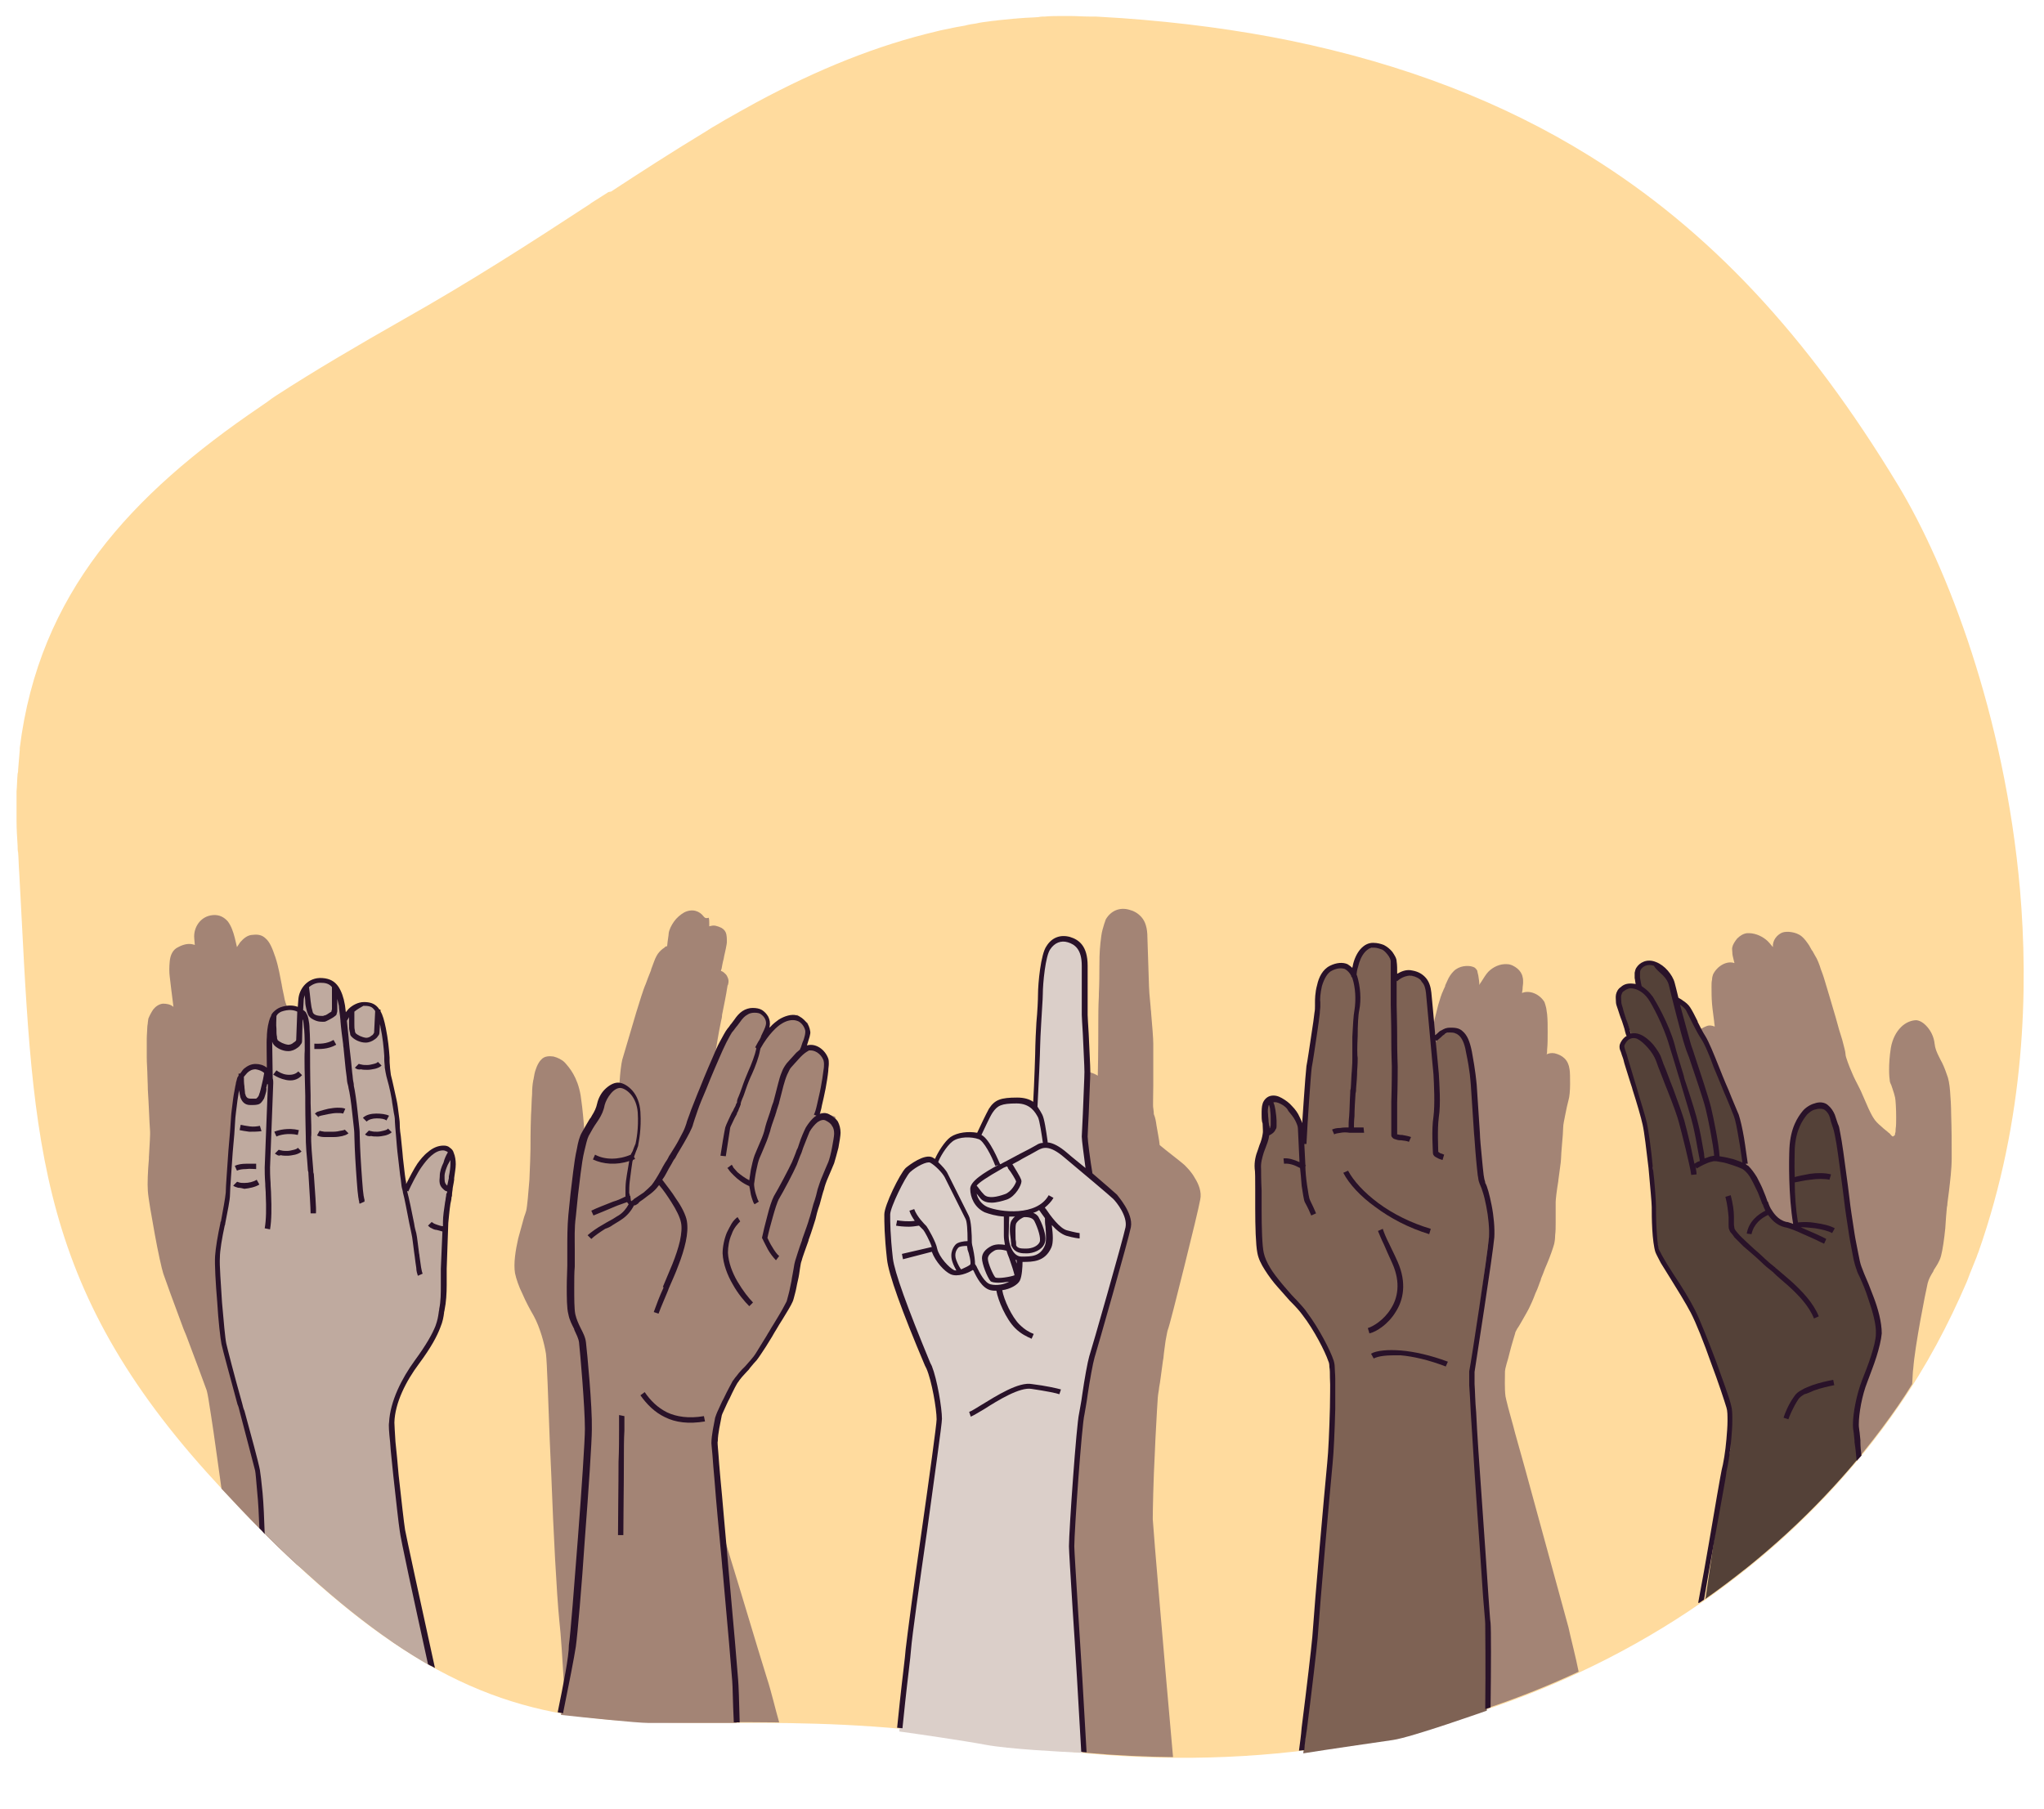
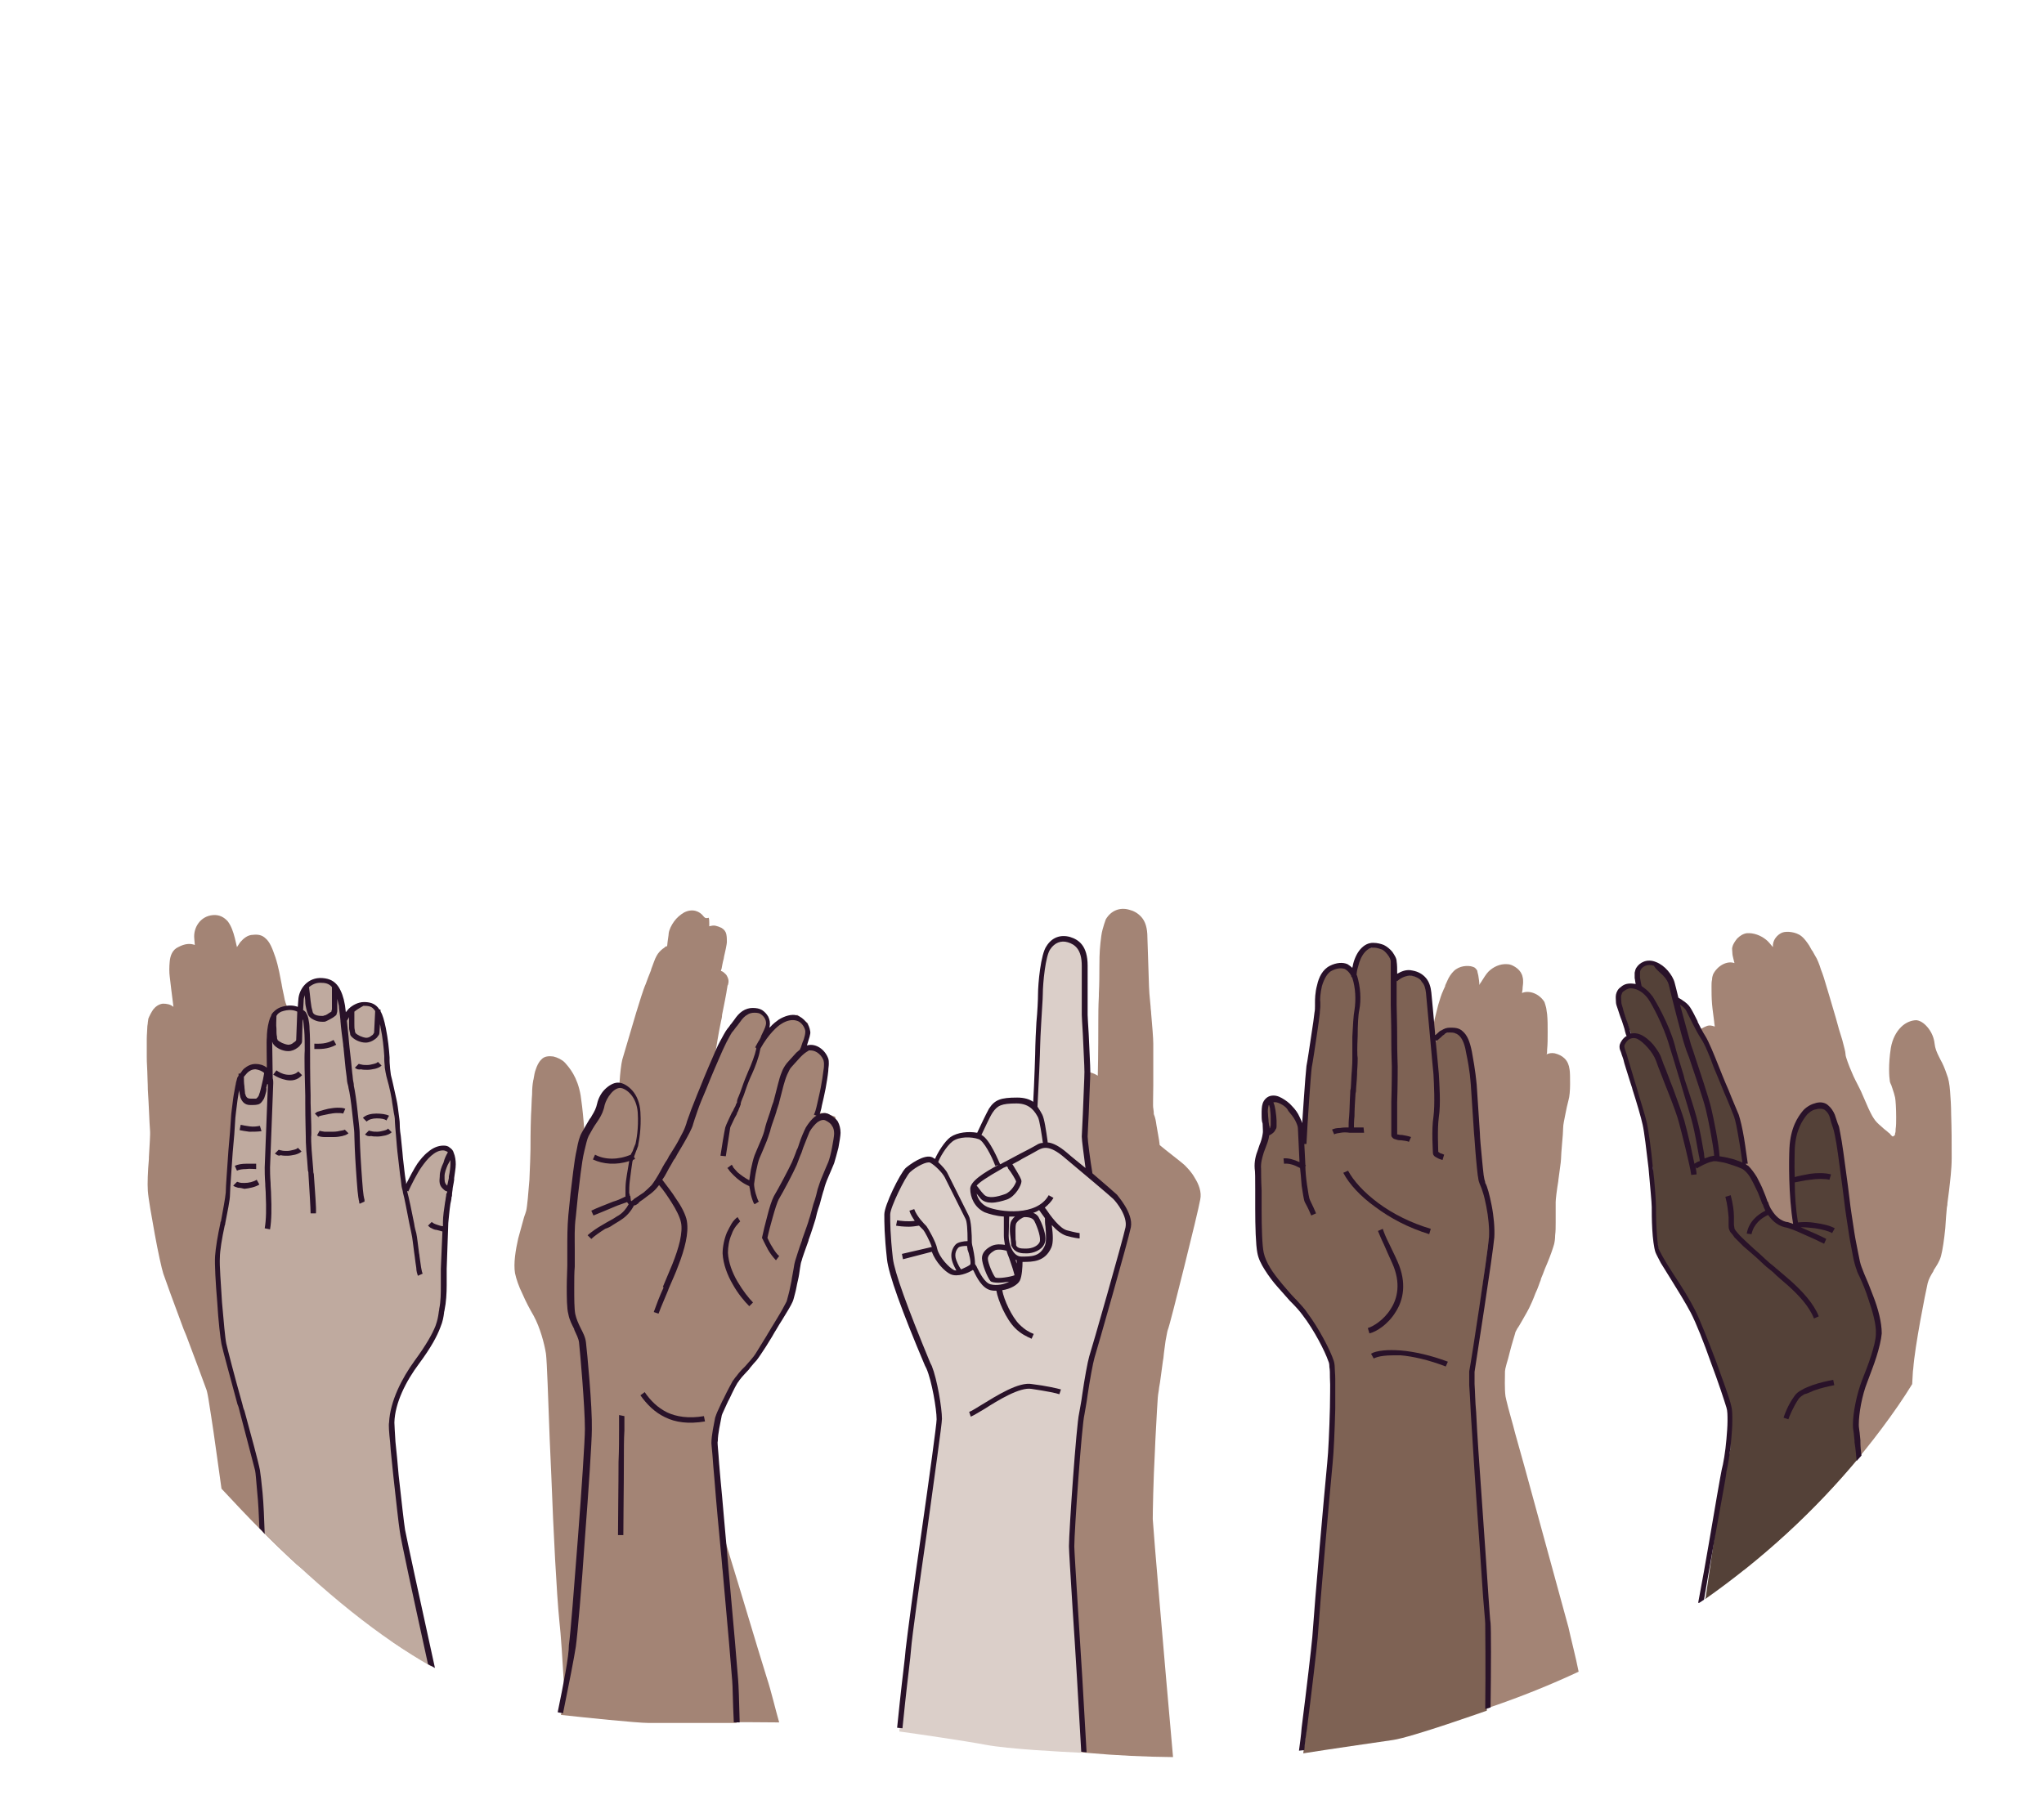
<svg xmlns="http://www.w3.org/2000/svg" version="1.1" x="0px" y="0px" viewBox="0 0 383 339" style="enable-background:new 0 0 383 339;" xml:space="preserve">
  <style type="text/css">
	.st0{fill:#FFDB9E;}
	.st1{fill:#A38475;}
	.st2{fill:#7E6254;}
	.st3{fill:#DBCFC9;}
	.st4{fill:#544138;}
	.st5{fill:#BFAA9F;}
	.st6{fill-rule:evenodd;clip-rule:evenodd;fill:#291229;}
	.st7{fill:#291229;}
</style>
  <g id="background_00000062911935221668591280000017429193728407852170_">
    <g id="background_00000004548501006489851150000008220245252953732257_">
      <g id="background">
-         <path class="st0" d="M378.5,166.7c-2.9-32.8-13.7-60.6-22.8-75.7c-17.1-28.3-35.5-47.9-57.9-61.8c-16.1-10-34.7-17.2-56.1-21.6     c-9.8-2-20.3-3.4-31.5-4.2c-1.7-0.1-3.3-0.2-4.9-0.3c-0.4,0-0.8,0-1.2,0c-1.2,0-2.4-0.1-3.6-0.1c-0.4,0-0.9,0-1.3,0     c-1.2,0-2.3,0-3.4,0.1c-0.4,0-0.8,0-1.2,0.1c-1.1,0.1-2.2,0.1-3.3,0.2c-0.4,0-0.9,0.1-1.3,0.1c-1,0.1-2,0.2-3,0.3     c-0.5,0.1-1.1,0.1-1.6,0.2c-0.8,0.1-1.7,0.2-2.5,0.4c-0.7,0.1-1.4,0.2-2.1,0.4c-0.6,0.1-1.2,0.2-1.7,0.3c-1,0.2-1.9,0.4-2.9,0.6     c-0.3,0.1-0.5,0.1-0.8,0.2c-11,2.6-22,7-33.7,13.3c-2,1.1-4,2.2-5.9,3.3c-0.3,0.2-0.7,0.4-1,0.6c-0.9,0.5-1.9,1.1-2.8,1.7     c-0.2,0.1-0.3,0.2-0.5,0.3c-5.6,3.4-11.2,7-17,10.8L114,36c-1.1,0.7-2.2,1.4-3.3,2.1l-0.1,0.1c-11.3,7.4-22.5,14.6-34.9,21.6     c-8.8,5-16.8,9.7-23.9,14.3c-0.6,0.4-1.2,0.8-1.7,1.2c-0.4,0.3-0.9,0.6-1.3,0.9c-24.3,16.5-41.5,35-45.1,64c0,0.1,0,0.2,0,0.4     c-0.1,1.2-0.2,2.4-0.3,3.6c0,0.3,0,0.5-0.1,0.8c-0.1,1.1-0.1,2.2-0.2,3.3c0,0.4,0,0.7,0,1.1c0,1.1,0,2.2,0,3.4c0,0.4,0,0.7,0,1.1     c0,1.5,0.1,3,0.2,4.6c0,0.4,0,0.9,0.1,1.3c0.1,1.3,0.1,2.5,0.2,3.7c2.6,48,2.2,75.8,35.2,112.5c60.5,67,78.3,38.3,149,50.5     s134.6-14.5,168-63c5.2-7.5,9.3-15.3,12.7-23.2c0.1-0.2,0.1-0.3,0.2-0.5c0.3-0.8,0.6-1.6,0.9-2.3c0.2-0.5,0.4-1,0.6-1.5     c0.2-0.4,0.3-0.9,0.5-1.3C379.5,209.7,380.1,185.2,378.5,166.7z" />
-       </g>
+         </g>
    </g>
  </g>
  <g id="shadows_00000135693343332666376730000017741273940703056575_">
    <g id="shadow">
      <g id="shadows">
        <g>
          <path class="st1" d="M365.4,204.5c-0.1-1.3-0.3-2.4-0.6-3.1c-0.4-1.2-0.8-2.1-1.2-2.8c-0.1-0.2-0.2-0.4-0.3-0.6      c-0.4-0.8-0.7-1.5-0.8-2.4c-0.1-1-0.5-2-1.1-2.8s-1.4-1.5-2.3-1.6c-0.9,0-2,0.4-2.9,1.3c-0.9,0.9-1.6,2.2-1.9,3.9      c-0.5,3.2-0.3,5.5-0.2,6.1c0,0.2,0.1,0.5,0.2,0.7c0.1,0.1,0.1,0.3,0.2,0.5c0,0.1,0.1,0.2,0.1,0.3c0.2,0.6,0.4,1.2,0.5,1.7      s0.2,2.1,0.2,3.7c0,0.8,0,1.6-0.1,2.2c0,0.3,0,0.6-0.1,0.8c0,0.3-0.1,0.4-0.1,0.4c-0.2,0.1-0.3,0.2-0.3,0.2      c-0.1,0-0.2-0.1-0.3-0.2l-0.1-0.1c-0.1-0.1-0.2-0.3-0.4-0.4c-0.3-0.3-0.9-0.7-1.4-1.2c-0.6-0.5-1.1-1-1.4-1.5      c-0.3-0.4-0.9-1.6-1.4-2.8c-0.2-0.5-0.5-1.1-0.7-1.6s-0.4-0.9-0.5-1.1c-0.1-0.2-0.2-0.4-0.3-0.6c-0.3-0.6-0.8-1.5-1.2-2.5      c-0.3-0.7-0.6-1.4-0.8-2c-0.2-0.6-0.4-1.1-0.4-1.5s-0.3-1.4-0.6-2.6c-0.4-1.2-0.8-2.6-1.2-4.1c-0.8-2.8-1.7-5.7-1.9-6.4      c-0.2-0.7-0.5-1.7-0.9-2.7c-0.3-1-0.7-2-1.1-2.6c-0.2-0.3-0.3-0.6-0.5-0.9l-0.1-0.1c-0.2-0.3-0.3-0.6-0.5-0.9      c-0.4-0.6-0.9-1.3-1.4-1.7c-0.6-0.5-1.3-0.7-1.9-0.8s-1.3-0.1-1.8,0.1c-0.9,0.4-1.8,1.4-1.7,2.7c-0.5-0.6-0.9-1.1-1.3-1.4      c-1-0.8-2.3-1.3-3.6-1.2c-0.7,0.1-1.3,0.5-1.8,1c-0.4,0.5-0.8,1.1-0.9,1.6c-0.1,0.3,0,0.6,0,1s0.1,0.8,0.2,1.2      c0.1,0.3,0.1,0.5,0.2,0.8c-1.4-0.5-3.2,0.5-4,2.1c-0.1,0.3-0.2,0.6-0.2,1c-0.1,0.4-0.1,0.8-0.1,1.3c0,1,0,2.1,0.1,3.3      s0.3,2.3,0.4,3.3c0,0.3,0.1,0.6,0.1,0.9c-0.5-0.2-1-0.3-1.5-0.1c-0.7,0.3-1.4,0.6-1.8,1.2c-0.5,0.5-0.7,1.2-0.8,2      c0,0.5,0.1,1.7,0.2,2.8c0.1,1.2,0.3,2.4,0.5,3c0.2,0.7,0.5,1.7,0.8,2.7s0.5,1.9,0.6,2.4c0.1,0.6,0.3,1.7,0.5,2.9      s0.4,2.4,0.5,2.9c0.1,0.6,0.5,2.3,0.9,4v0.1c0.5,1.7,0.8,3.4,0.9,3.9c0,0.3,0,0.8,0.1,1.5c0.1,0.6,0.1,1.5,0.2,2.3      c0,0.8,0.1,1.7,0.2,2.4s0.2,1.3,0.3,1.7c0.2,0.7,0.9,2.2,1.5,3.5c0.3,0.7,0.6,1.4,0.9,1.9c0.2,0.5,0.4,0.9,0.5,1.1      c0.2,0.5,0.7,1.5,1.2,2.5s1,2.1,1.4,2.7c0.3,0.4,0.7,1,1.2,1.7c0.2,0.3,0.3,0.5,0.5,0.7c0.4,0.4,0.7,0.8,0.9,1.2      c0.3,0.4,0.4,0.6,0.5,0.8c0.2,0.4,0.7,1.9,1.3,3.4c0.2,0.8,0.5,1.6,0.7,2.2c0.2,0.7,0.4,1.2,0.4,1.4c0.1,1.2,0.3,3.3,0.2,4.7      c0,0.1-0.2,0.9-0.4,2.1c-0.2,1.3-0.5,2.9-0.9,4.9c-0.8,3.9-1.8,9.1-2.8,14.3l-0.4,2.3c-1.1,5.5-2.2,10.9-2.9,14.8      c11.2-8.9,21-19.3,29-30.9c0.9-1.3,1.8-2.7,2.6-4c0.1-1.4,0.1-2.4,0.2-2.9c0.3-4.2,2.3-14.3,2.7-16c0.2-0.8,0.6-1.5,1.1-2.3      v-0.1c0.5-0.8,1.1-1.6,1.4-2.7c0.3-1.1,0.6-3.2,0.8-5.2c0.1-1.5,0.2-3,0.3-3.9c0.1-0.4,0.1-0.6,0.1-0.8c0.1-0.7,0.2-1.5,0.3-2.3      c0.2-1.8,0.5-4,0.5-6.2c0-3.2,0-5.1-0.1-8.2C365.6,207.3,365.5,205.8,365.4,204.5z" />
          <path class="st1" d="M293.9,305c-0.4-1.5-2.9-10.6-5.5-20.1l-0.6-2.2c-1.4-5.2-2.8-10.2-3.9-14.1c-0.5-2-1-3.6-1.3-4.8      c-0.3-1.2-0.5-2-0.5-2.1c-0.2-1.4-0.1-3.6-0.1-4.7c0-0.2,0.1-0.7,0.3-1.4c0.2-0.6,0.4-1.4,0.6-2.2c0.4-1.6,0.9-3.1,1-3.5      c0-0.2,0.2-0.5,0.4-0.9c0.3-0.4,0.5-0.8,0.8-1.3c0.1-0.2,0.3-0.5,0.4-0.7c0.4-0.7,0.8-1.4,1-1.8c0.3-0.6,0.8-1.7,1.2-2.8      c0.5-1,0.8-2.1,1-2.5c0-0.2,0.2-0.6,0.4-1.1c0.2-0.6,0.5-1.3,0.8-2c0.6-1.4,1.1-2.9,1.3-3.6c0.1-0.4,0.2-1,0.2-1.7      c0.1-0.7,0.1-1.6,0.1-2.4c0-0.8,0-1.6,0-2.3s0-1.2,0-1.5c0-0.5,0.2-2.2,0.5-4v-0.1c0.2-1.7,0.5-3.4,0.5-4c0-0.5,0.1-1.7,0.2-2.9      c0.1-1.1,0.2-2.3,0.2-2.9c0-0.6,0.2-1.5,0.4-2.5c0.2-1,0.4-2,0.6-2.7c0.2-0.6,0.3-1.9,0.3-3s0-2.3-0.1-2.8      c-0.1-0.8-0.4-1.5-0.9-2s-1.1-0.8-1.9-1c-0.6-0.1-1.1,0-1.5,0.2c0.1-0.2,0.1-0.6,0.1-0.9c0.1-1,0.1-2.1,0.1-3.3s0-2.3-0.1-3.3      c-0.1-0.5-0.1-0.9-0.2-1.3c-0.1-0.4-0.2-0.7-0.3-1c-0.9-1.5-2.8-2.3-4.2-1.7c0-0.3,0.1-0.5,0.1-0.8c0-0.4,0.1-0.8,0.1-1.2      c0-0.3,0-0.7-0.1-1c-0.1-0.6-0.5-1.2-1-1.6c-0.5-0.4-1.2-0.8-1.9-0.8c-1.3-0.1-2.6,0.5-3.5,1.4c-0.4,0.4-0.9,1.2-1.4,2      c-0.1,0.1-0.2,0.3-0.3,0.5c0-0.5-0.1-1.2-0.2-1.8c-0.1-0.4-0.2-0.8-0.2-0.9c-0.2-0.3-0.4-0.6-0.8-0.7c-0.5-0.2-1.2-0.2-1.8-0.1      c-0.6,0.1-1.3,0.4-1.8,0.9s-0.9,1.1-1.2,1.8c-0.1,0.3-0.3,0.6-0.4,0.9v0.1c-0.1,0.3-0.3,0.6-0.4,0.9c-0.3,0.6-0.6,1.6-0.9,2.6      c-0.3,1.1-0.5,2.1-0.7,2.8c-0.1,0.7-0.8,3.7-1.4,6.6c-0.3,1.5-0.6,3-0.8,4.2c-0.2,1.2-0.4,2.2-0.4,2.7c0,0.4-0.1,0.9-0.3,1.6      s-0.5,1.4-0.7,2.1c-0.4,1-0.8,1.9-1,2.5c-0.1,0.3-0.2,0.5-0.2,0.6c-0.1,0.2-0.2,0.6-0.4,1.1c-0.2,0.5-0.4,1.1-0.6,1.7      c-0.5,1.2-0.9,2.4-1.2,2.9c-0.2,0.5-0.7,1.1-1.2,1.6c-0.5,0.6-1,1-1.3,1.3c-0.2,0.1-0.3,0.3-0.4,0.4l-0.1,0.1      c-0.2,0.2-0.2,0.3-0.3,0.3c-0.1,0-0.1,0-0.3-0.2c-0.1,0-0.1-0.1-0.2-0.3s-0.1-0.5-0.2-0.8c-0.2-0.6-0.2-1.3-0.3-2.1      c-0.1-1.6-0.1-3.2-0.1-3.7s0.1-1.2,0.3-1.8c0-0.1,0.1-0.2,0.1-0.3c0-0.2,0.1-0.4,0.1-0.6s0.1-0.5,0.1-0.7c0.1-0.6,0.1-2.8-0.6-6      c-0.4-1.7-1.2-2.9-2.2-3.7c-1-0.8-2.1-1.2-3-1c-0.9,0.1-1.7,0.9-2.2,1.7s-0.9,1.9-0.9,2.8c0,0.9-0.3,1.6-0.6,2.5      c-0.1,0.2-0.2,0.4-0.3,0.6c-0.3,0.7-0.6,1.6-1,2.8c-0.3,0.7-0.4,1.8-0.4,3.1s0,2.8,0.1,4.3c0.2,3.1,0.4,5,0.6,8.1      c0.2,2.2,0.6,4.4,1,6.2c0.1,0.8,0.3,1.6,0.4,2.3c0,0.1,0,0.4,0.1,0.7c0.1,0.9,0.3,2.3,0.6,3.8c0.4,2,0.8,4.1,1.2,5.1      s1,1.9,1.6,2.6v0.1c0.6,0.7,1.1,1.4,1.3,2.1c0.5,1.7,3.2,11.5,3.9,15.7c0.3,2,1.4,11.1,2.3,20.1c1,9,1.8,18,1.9,20.1      c0.2,3.9,0.3,13.6,0.3,20.5c11.9-2.7,23.2-6.6,33.7-11.5C295.3,310.7,294.3,306.9,293.9,305z" />
          <path class="st1" d="M72.9,293.4l-0.3-1c-3.8-12-7.5-23.4-7.8-24.5s-1.3-5.4-2.2-9.6c-0.4-2.1-0.9-4.2-1.2-5.9s-0.6-3-0.6-3.4      c-0.3-3.5,1.1-7.6,2.9-10.9c1.7-3.1,2.4-5.2,2.8-6.8c0.3-1.2,0.3-2.1,0.3-2.7c0-0.2,0-0.3,0-0.5c0.1-1.4,0-3-0.2-4.4      c0-0.7-0.1-1.3-0.2-1.8c0-0.5-0.1-0.9-0.1-1.1l-0.6-8.2c0-0.8,0-2.2,0-3.4c0-0.4,0-0.8,0-1.1c0-0.2,0-0.4,0-0.5      c0-0.4,0-0.8,0-0.9c-0.1-0.4,0-1,0-1.8v-0.2c0-0.8,0.1-1.8,0-2.5s-0.2-1.5-0.6-2.1c-0.1-0.3-0.4-0.5-0.7-0.7      c-0.3-0.1-0.7-0.2-1.1-0.2c-1,0.1-1.8,0.7-2.4,1.4c-0.6,0.7-1.1,1.6-1.5,2.3c-0.4,0.8-1,2.3-1.4,3.5c0-0.1-0.1-0.2-0.1-0.3      c-0.3-1.1-0.6-2.4-0.9-3.8c-0.3-1.4-0.6-2.8-0.8-3.9c-0.2-1.2-0.4-2-0.4-2.3c0-0.4-0.1-1-0.3-1.7s-0.4-1.6-0.7-2.4      c-0.5-1.7-1-3.4-1.3-4.1c-0.1-0.3-0.2-0.7-0.3-1.3c-0.1-0.4-0.2-0.9-0.3-1.4c0-0.2-0.1-0.4-0.1-0.6c-0.3-1.5-0.6-3.4-1.2-5.2      c-0.6-1.8-1.1-2.9-1.8-3.5c-0.7-0.7-1.5-0.8-2.4-0.7c-1,0-1.8,0.7-2.4,1.4c-0.2,0.3-0.4,0.6-0.6,0.9c-0.2-0.8-0.3-1.3-0.4-1.7      c-0.3-1.2-0.7-2.3-1.3-3.1c-0.7-0.8-1.6-1.3-2.8-1.2c-2.4,0.2-3.7,2.4-3.5,4.4l0.1,1.2c-0.8-0.3-1.8-0.3-3.1,0.4      c-1.1,0.5-1.5,1.6-1.6,2.7c-0.1,1-0.1,2.1,0,2.8c0.1,0.8,0.4,3.5,0.7,5.7c-0.6-0.5-1.3-0.6-2-0.6c-0.8,0.1-1.4,0.6-1.8,1.1      c-0.4,0.6-0.7,1.2-0.9,1.7c0,0.2-0.1,0.5-0.1,0.7c0,0.3-0.1,0.6-0.1,0.9c0,0.6-0.1,1.4-0.1,2.2c0,1.5,0,3,0,3.3      c0,0.2,0,1.3,0.1,2.8c0,1,0.1,2.2,0.1,3.4c0.2,3,0.3,6.4,0.4,7.5c0.1,1-0.1,3-0.2,5.2v0.3c-0.2,2.3-0.3,4.6-0.2,6      c0.1,1.4,0.7,4.8,1.3,8.1c0.6,3.3,1.3,6.5,1.6,7.4c0.3,0.9,2,5.6,3.8,10.4l0.5,1.2c1.7,4.5,3.3,8.8,3.8,10.2      c0.1,0.3,0.3,1.2,0.5,2.6c0.2,1.3,0.5,3.1,0.8,5.2c0.5,3.7,0.9,6.2,1.5,10.7c5,5.4,9.6,10.1,14.1,14.2l18.1,14.6      c1.6,1.1,3.3,2.1,4.9,3.1C77,306,75,299.7,72.9,293.4z" />
          <path class="st1" d="M143.7,314.5c-2-6.4-4.4-14.6-6.9-22.7c-2-6.6-3.9-13.1-5.6-18.6c-2.4-8.1-4.2-14.1-4.4-14.7      c-0.4-1.1-0.9-3.1-1.4-5.3c-0.2-1.1-0.4-2.1-0.5-3.1s-0.1-1.8-0.1-2.3c0.2-1.2,0.9-4.5,1.8-8s1.9-7.1,2.6-9s1.8-4.2,2.8-6.3      c0.5-1,1-2,1.4-2.8s0.7-1.5,0.8-2c0.2-0.9,0.2-2.5,0.1-4.1c-0.1-1.6-0.2-3.1-0.3-3.8s-0.2-3.6-0.2-6.7c0-3.1,0-6.3,0.2-7.5      s0.6-3.8,1.1-6.2c0.1-0.4,0.2-0.8,0.2-1.2c0.4-1.9,0.7-3.6,0.8-4.1s0.1-0.8,0.2-1.2c0-0.1,0-0.2,0.1-0.3c0.1-0.4,0.2-0.8,0-1.3      c-0.1-0.2-0.2-0.5-0.4-0.7s-0.5-0.5-0.8-0.6c0,0,0,0-0.1,0c0-0.1,0-0.3,0.1-0.4c0.1-0.5,0.2-1.2,0.4-1.9      c0.1-0.7,0.3-1.3,0.4-1.9c0.1-0.5,0.2-1,0.2-1.3c0-0.4,0-0.9-0.1-1.4s-0.4-0.9-0.9-1.2c-0.4-0.2-0.7-0.3-1.1-0.4      c-0.4-0.1-0.8,0-1.2,0.1c0-0.2,0-0.4,0-0.6c0-0.3,0-0.7-0.1-1c-0.7,0.2-0.8-0.1-1-0.3c-0.7-0.9-2-1.5-3.6-0.7      c-0.7,0.4-1.4,1-1.9,1.7s-0.9,1.5-1,2.2c0,0.4-0.2,1.3-0.3,2.5c-0.1-0.1-0.1-0.1-0.1-0.1s-0.1,0.1-0.2,0.1      c-0.1,0.1-0.3,0.3-0.5,0.4c-0.4,0.3-0.9,0.8-1.2,1.4c-0.3,0.5-0.6,1.5-1,2.5v0.1c-0.4,1-0.8,2-1,2.6c-0.5,1.1-1.2,3.5-1.8,5.4      c-0.3,1-0.8,2.7-1.3,4.4s-1,3.4-1.3,4.4c-0.2,0.8-0.4,2.5-0.5,4.1c-0.1,1.7-0.2,3.4-0.2,4.5l-0.2,0.3c-0.5,0.5-0.7,1.2-1,1.9      c-0.3,0.8-0.6,1.6-0.9,2.4c-0.2,0.8-0.4,1.5-0.5,2v0.1c-0.1,0.3-0.1,0.6-0.2,0.8s-0.1,0.3-0.1,0.4c-0.4,0.8-1,2-2.4,2.6      c-0.3,0.1-0.6,0.3-1,0.5c0.2-5.1-0.5-11-0.8-12.9c-0.6-3.5-2.1-5.2-3-6.2c-0.5-0.5-1.3-0.9-2.1-1.1c-0.8-0.1-1.7-0.1-2.3,0.6      c-0.5,0.5-0.8,1.2-1,1.8c-0.2,0.5-0.3,1.1-0.4,1.7c0,0.2-0.1,0.3-0.1,0.5c-0.1,0.5-0.2,1.4-0.2,2.5c-0.1,1.1-0.1,2.5-0.2,3.9      c-0.1,2.8-0.1,5.5-0.1,6.4s-0.1,3.3-0.2,5.7c-0.1,1.2-0.2,2.4-0.3,3.5c-0.1,1-0.2,1.9-0.3,2.3c-0.1,0.3-0.2,0.7-0.4,1.2      c-0.3,1.1-0.7,2.5-1.1,4c-0.5,2.2-0.9,4.7-0.6,6.5c0.2,1,0.7,2.5,1.4,3.9c0.6,1.4,1.4,2.9,2.1,4.1c1.2,2.2,2,5.2,2.3,7.1      c0.2,1.6,0.4,8.1,0.7,16c0.1,2.2,0.2,4.5,0.3,6.8c0.4,10.7,1,22.2,1.5,27.2c0.3,2.6,0.6,7.4,0.9,12.4c0.1,1.1,0.1,2.2,0.2,3.3      c0,0.6,0.1,1.2,0.1,1.8c12.3,2.1,24.8,1.4,40,1.6C145.3,320.4,144.5,316.9,143.7,314.5z" />
          <path class="st1" d="M216.8,264.2c0.1-1.1,0.1-2.1,0.2-2.8c0.1-0.7,0.2-1.2,0.2-1.4c0.2-0.9,0.4-2.9,0.7-4.9l0.1-0.6      c0.1-1.2,0.3-2.3,0.4-3.2c0.2-1,0.3-1.7,0.4-2c0.3-0.7,1.7-6.3,3.1-11.9c1.4-5.6,2.8-11.4,3-12.6c0.3-1.4-0.3-2.9-1-4      c-0.6-1.1-1.4-1.9-1.7-2.2c-0.2-0.3-1.9-1.6-3.8-3.1c-0.4-0.3-0.7-0.6-1.1-0.9c-0.1-1.1-0.4-2.4-0.6-3.7      c-0.1-0.7-0.2-1.4-0.5-2.1c0-0.6-0.1-0.9-0.1-1.1c-0.1-0.4,0-2.2,0-4.3c0-0.4,0-0.8,0-1.3c0-2.7,0-5.5,0-6.5s-0.2-3.4-0.4-5.7      c0-0.4-0.1-0.8-0.1-1.2c-0.2-1.9-0.3-3.4-0.3-3.8l-0.3-9.2c0-1.8-0.4-3-1.1-3.8s-1.5-1.2-2.3-1.4c-1.7-0.5-3.4,0.1-4.4,1.8      c-0.2,0.5-0.4,1.2-0.6,1.9c-0.2,0.7-0.3,1.6-0.4,2.5c-0.2,1.8-0.2,3.6-0.2,4.6c0,0.9,0,3-0.1,5v0.4c-0.1,1.9-0.1,3.6-0.1,4.3      c0,1.1,0,7-0.1,10.6c-0.8-0.5-1.7-0.8-3-0.8c-1.4,0.1-2.5,0.2-3.3,0.6c-0.9,0.4-1.4,1-1.9,1.8c-0.7,1.1-1.6,3.2-2.1,4.5      c-0.6,0-1.3-0.1-2,0c-1,0.1-2.1,0.4-2.9,1s-1.6,1.7-2.1,2.6c-0.2,0.5-0.4,0.9-0.6,1.3c0,0.1-0.1,0.2-0.1,0.3      c-0.1-0.1-0.3-0.1-0.4-0.2c-0.4-0.1-0.9-0.1-1.3,0c-0.4,0.1-0.9,0.3-1.3,0.5c-0.9,0.5-1.8,1.2-2.3,1.7c-0.2,0.3-0.6,0.9-1,1.6      c-0.4,0.7-0.8,1.6-1.2,2.5s-0.7,1.8-1,2.6c-0.1,0.4-0.2,0.8-0.3,1.1s-0.1,0.7-0.1,0.9c0,1.5,0.1,3.9,0.7,8.3      c0.2,1.2,0.7,2.9,1.4,4.8s1.6,4.1,2.5,6.2c1.3,3,2.6,6,3.4,7.8c0.3,0.7,0.6,1.2,0.7,1.5c0.5,1.1,1.1,3,1.5,4.9s0.7,3.7,0.7,4.6      c0,0.2-0.1,0.9-0.2,2.1c-0.1,1.1-0.3,2.7-0.5,4.6c-0.4,3.8-1,8.6-1.5,13.6v0.2c-1.1,9.9-2.2,20.1-2.4,22.8      c-0.1,1.2-0.3,3.8-0.6,7.2c-0.3,2.9-0.7,8.5-1.1,13.5c1.4,0.2,2.8,0.4,4.3,0.7c10.9,1.9,21.6,2.8,32.1,2.9      c-1.6-17.9-3.7-42.6-3.8-44.6c0-1.4,0.1-7.1,0.4-12.7C216.5,269.2,216.7,266.4,216.8,264.2z" />
        </g>
      </g>
    </g>
  </g>
  <g id="hands">
    <g id="skin_00000028306662420029688800000005608809251511803784_">
      <g id="skin">
        <g>
          <path class="st1" d="M108.9,293.7l-2,19.6l-1.8,8.1c4.6,0.5,14.3,1.5,16.3,1.5H138l-0.1-7l-0.6-7.6l-1.1-12l-1.3-18.9l-0.6-7.6      l0.5-3.6l0.8-2.4l2.9-5.7l2.4-2.9l3.7-5.2l3.7-6.6l0.9-3l0.7-4.7l1.6-4.8l1.9-5.9l1.4-5.1l1.5-4.3l0.6-4.2l-0.4-2.1l-1.9-0.7      h-1.4l1.7-7.7l-0.5-3l-1.7-1.2l-2.1,0.4l0.9-3l-0.1-2.3l-2-1.6l-2.4,0.6l-2.8,2.3l-0.3-2.6l-1.7-1.2l-2.4,0.6l-1.4,1.4l-1.8,3      l-2.5,4.9l-3.2,8.2l-1.9,5l-3.5,5.5l-2.4,4.4l-2.1,1.8l-2,1.3l-1.1-0.2l-0.3-3.4l0.6-4.3l1.1-3.1l0.5-4.2l-0.4-3.8l-1.2-1.9      l-1.1-1.2l-1.8,0.2l-1.6,2l-1.1,2.6l-2.4,4.4l-1.2,4l-1.4,11.7v6.6v9.4l0.5,3l1.4,2.9l1.5,15.5l-0.7,9.9L108.9,293.7z" />
          <path class="st2" d="M277.1,282l1.6,26.5l-0.1,12.1c0,0-14.1,5-17.6,5.5c-2.8,0.4-12.4,1.8-16.8,2.5l0.9-7l1.8-17.8l1.3-17.3      l1.4-15.9l0.2-12.9l-0.1-2.4l-2.2-4.7l-2.7-4.1l-2.6-2.7l-4.7-5.9l-1.1-2.8l-0.4-6.2l-0.1-9.1l0.3-2.4l1.2-3.9l-0.1-1.4      l-0.3-4.3l0.9-1.5l1.4-0.1l2,1.3l2.1,2.3l0.6,1.9l1.2-11.1l1.7-12.1l-0.1-1.4l1.2-4.4l1.4-1l1.9-0.6l1.5,0.4l1,1.4l0.7-3.4      l1.3-1.5l1.9-0.6l1.5,0.4l2.1,2.3l0.1,1.9l0.1,1.9l1.4-1l1.4-0.1l1.9,0.4l1.6,2.3l0.4,5.7l0.7,4.3l1.3-1.5l1.4-0.6l1.9,0.4      l1.1,1.8l1.2,4.2l0.5,8.6l0.7,11l1.2,3.8l0.7,4.3l0.2,3.8l-2,15l-1.7,11.1L277.1,282z" />
          <path class="st3" d="M201.2,301.5l1,17.5l0.6,9.5c-4.2-0.2-13.8-0.7-18.1-1.5s-12.6-2-16.2-2.5l0.2-1.6l1.5-14.6l1.5-11.7      l1.9-13.6l1.5-10.2l1-7.8l-1.5-7.8l-3.9-9.7l-3.9-11.2l-0.5-9.2l1-2.9l2.4-4.4l2.4-1.9l1.9-0.5l1.5,0.5l1.9-3.9l1.9-1l1.9-0.5      l1.9,0.5l2.9-5.3l1.9-1.5h2.4l1.9,0.5l1.5,1l0.5-10.2l0.5-10.7l0.5-4.9l1-4.4l1.9-1.5h1.5l1.5,0.5l1.5,1.5l0.5,1.9v6.3l0.5,14.6      l-0.5,12.6l1,6.3l5.3,4.9l1.9,3.4v1.5l-0.5,1.9l-2.4,8.7l-4.4,15.5l-1.5,8.7l-0.5,5.8l-1.5,18.9L201.2,301.5z" />
          <path class="st4" d="M348.1,237.7l-1.1-5l-1.5-10.4l-1.2-7.5l-0.6-4.2l-1.3-2.8l-1.7-1L339,208l-1.7,1.9l-1.1,3.6l-0.6,7      l0.6,8.9l-2.4-0.5l-1.9-1.4l-2-3.9l-1-2.4l-1.2-1.8l-0.9-1.5l-1.4-7.9l-3.9-9.4l-1.8-4.5l-3.7-7.5l-1.9-1.4l-1.1-3.4l-0.9-1.5      l-2.1-1.7l-1.9,0.2l-1.2,1.3l-0.3,2.8H305l-1.5,0.9l0.1,2.5l2.2,5.9l-1.5,0.9l-0.3,1.2l3.6,12.2l0.8,3.6l1.3,6.9l0.2,10.8      l0.9,4.6l2.7,5l3.5,5.5l3.1,7.3l3.3,9.3l0.8,3.6v6.6l-1.9,9.2l-2.7,18.5l-0.1,0.3c10.8-7.6,20.5-16.5,28.8-26.5l-0.4-8.1      l0.5-3.6l2.5-8l1.1-4.3l-0.4-3.9L348.1,237.7z" />
          <path class="st5" d="M80.8,312.3l-0.8-6l-3.7-15.4l-1.2-6.2l-1.7-17.8l0.1-2.4l2.1-5.7l4.6-6.5l2.1-4.7l0.6-3.8L83,240l0.5-12.4      l0.7-5.2l0.6-4.3l-0.4-2.4l-0.9-0.5l-1.4-0.1l-2,1.4l-2.5,3.2L76,223l-0.9-5.9l-1-10.1l-1.6-7.2l-0.3-5.3l-1.2-4.8l-1.4-1.5      l-1.9-0.1l-1.9,0.9l-1.5,1.9l-0.4-2.9l-0.8-2.9l-1.9-1.5l-1.9-0.1l-2,1.4l-1,1.4l-0.1,2.9l-1.9-0.6l-1.9,0.4l-1.5,1.4l-0.6,2.8      l0.2,8.1l-1.4-1l-1.4-0.5l-2.4,0.9l-1,2.3l-0.8,9.1l-0.9,11.4l-1.8,10l0.2,7.7l1,11l2.9,11.1l3.3,12.6l0.7,6.7v4.1      C61,298.8,71.3,306.9,80.8,312.3z" />
        </g>
      </g>
    </g>
  </g>
  <g id="outlines_00000044150288432879899890000012915313101289936031_">
    <g id="outlines_00000117647369781672876450000012282812358585004679_">
      <g id="outlines">
        <g>
          <g>
            <path class="st6" d="M116,265.4c0,0,0,0.1,0,0.2s0,0.3,0,0.6c0,0.5,0,1.1,0,1.9c0,1.5,0,3.6-0.1,5.9c0,4.6-0.1,10.1-0.1,13.7h1       c0-3.6,0.1-9.1,0.1-13.7c0-2.3,0-4.4,0.1-5.9c0-0.8,0-1.4,0-1.9c0-0.2,0-0.4,0-0.5c0-0.2,0-0.3,0-0.3l-1-0.2       C116,265.3,116,265.3,116,265.4z" />
            <path class="st6" d="M125,264.7c-1.8-0.9-3.1-2.2-4.2-3.8l-0.8,0.6c1.2,1.7,2.7,3.2,4.6,4.1c2,1,4.4,1.3,7.5,0.8l-0.2-1       C129,265.9,126.7,265.5,125,264.7z" />
            <path class="st6" d="M137.9,229.8c0.3-0.4,0.6-0.7,0.8-0.9l-0.5-0.8c-0.4,0.3-0.8,0.7-1.1,1.2s-0.6,1.1-0.9,1.7       c-0.5,1.2-0.8,2.7-0.8,3.9c0.1,2,0.9,4.1,1.9,5.8c1,1.8,2.2,3.2,3.1,4.1l0.7-0.7c-0.8-0.8-1.9-2.2-2.9-3.9s-1.7-3.6-1.8-5.4       c0-1.1,0.2-2.4,0.7-3.5C137.3,230.7,137.6,230.2,137.9,229.8z" />
            <path class="st7" d="M138.6,322.8c-0.1-4-0.2-7.1-0.3-8.1c-0.1-1.5-0.9-10.9-1.8-20.7c-0.1-0.8-0.1-1.5-0.2-2.3       c-0.5-5.3-0.9-10.5-1.3-14.5c-0.2-2-0.3-3.7-0.4-4.9c-0.1-1.3-0.2-2-0.1-2.2c0-1.4,0.5-3.5,0.7-4.6c0-0.2,0.2-0.7,0.5-1.3       s0.6-1.4,1-2.1c0.7-1.5,1.4-2.9,1.7-3.2c0.1-0.2,0.3-0.4,0.6-0.8c0.3-0.3,0.6-0.7,1-1.1c0.2-0.2,0.4-0.4,0.5-0.6       c0.5-0.6,1-1.2,1.3-1.5c0.4-0.5,1.1-1.6,1.7-2.5c0.6-1,1.2-1.9,1.4-2.3c0.1-0.2,0.3-0.5,0.6-1s0.7-1.2,1.1-1.8       c0.8-1.3,1.6-2.6,1.9-3.3c0.2-0.4,0.3-1,0.5-1.7s0.3-1.5,0.5-2.3s0.3-1.6,0.4-2.3c0.1-0.7,0.2-1.2,0.3-1.4       c0.1-0.5,0.7-2.1,1.3-3.8v-0.1c0.6-1.6,1.1-3.3,1.3-3.9c0.1-0.5,0.4-1.7,0.8-2.8c0.3-1.1,0.6-2.3,0.8-2.8       c0.1-0.5,0.4-1.4,0.8-2.3c0.4-0.9,0.8-1.9,1.1-2.6c0.2-0.6,0.5-1.8,0.8-2.9c0.2-1.1,0.4-2.3,0.4-2.8c0-0.8-0.2-1.5-0.5-2.1       c-0.4-0.6-1-1-1.7-1.4c-0.6-0.3-1.2-0.2-1.7,0c0.1-0.4,0.3-0.9,0.4-1.6c0.2-0.9,0.5-2.1,0.7-3.2c0.2-1.1,0.4-2.3,0.5-3.3       c0-0.5,0.1-0.9,0.1-1.3c0-0.4,0-0.7-0.1-1c-0.6-1.7-2.3-2.9-3.9-2.5h-0.1c0-0.1,0.1-0.2,0.1-0.3c0.1-0.4,0.3-0.9,0.4-1.3       c0.1-0.4,0.2-0.8,0.1-1.1c-0.1-0.6-0.3-1.2-0.8-1.7c-0.4-0.5-1-1-1.7-1.2c-0.9-0.3-2.3,0.1-3.4,0.8c-0.4,0.3-1,0.7-1.7,1.5       c0-0.1,0-0.1,0-0.2c0.3-1.4-0.5-2.5-1.4-3.1c-0.5-0.3-1.1-0.4-1.8-0.4c-0.6,0-1.3,0.2-1.9,0.6c-0.6,0.4-1.1,1-1.5,1.6       c-0.2,0.3-0.4,0.5-0.6,0.8l-0.1,0.1c-0.2,0.3-0.4,0.6-0.6,0.8c-0.4,0.5-0.9,1.5-1.4,2.4s-0.9,1.9-1.2,2.6       c-0.3,0.7-1.5,3.4-2.6,6.2c-0.6,1.4-1.1,2.8-1.6,4c-0.4,1.2-0.8,2.1-0.9,2.6c-0.1,0.3-0.3,0.9-0.6,1.5s-0.7,1.3-1,1.9       c-0.5,0.9-1.1,1.8-1.4,2.3c-0.1,0.2-0.3,0.4-0.3,0.5c-0.1,0.2-0.3,0.6-0.6,1c-0.3,0.5-0.6,1-0.9,1.6c-0.6,1.1-1.3,2.2-1.7,2.7       c-0.4,0.4-0.9,0.9-1.5,1.4c-0.6,0.4-1.2,0.8-1.5,1c-0.2,0.1-0.3,0.2-0.4,0.3c0,0,0,0-0.1,0.1c-0.2,0.1-0.2,0.2-0.3,0.2       c0,0-0.1-0.1-0.1-0.2l-0.1-0.8H118c0-0.2,0-0.3-0.1-0.5c0-0.6,0-1.4,0.1-2.2c0.2-1.6,0.4-3.1,0.5-3.7c0-0.1,0.1-0.2,0.1-0.3       c0.1-0.1,0.3-0.1,0.4-0.2l-0.2-0.4c0.1-0.3,0.2-0.5,0.3-0.8c0-0.1,0.1-0.2,0.1-0.3c0.1-0.2,0.2-0.4,0.2-0.5       c0.1-0.2,0.2-0.5,0.2-0.7c0.1-0.6,0.6-2.8,0.4-6.1c-0.1-1.7-0.7-3.1-1.5-4s-1.8-1.5-2.7-1.5c-0.9,0-1.8,0.6-2.5,1.3       s-1.2,1.7-1.4,2.6c-0.2,0.9-0.5,1.5-1,2.3c-0.1,0.2-0.2,0.4-0.4,0.6c-0.4,0.7-0.9,1.5-1.5,2.6c-0.4,0.7-0.7,1.8-0.9,3       c-0.3,1.3-0.5,2.7-0.7,4.3c-0.4,3.1-0.6,5-0.9,8.1c-0.2,2.2-0.2,4.4-0.2,6.3c0,0.8,0,1.6,0,2.4c0,0.2,0,0.4,0,0.8       c0,0.9-0.1,2.4-0.1,3.9c0,2,0,4.1,0.3,5.2c0.2,1.1,0.7,2,1.1,2.8v0.1c0.4,0.9,0.8,1.6,0.9,2.4c0.2,1.8,1.1,12,1.1,16.2       c0,2.1-0.6,11.2-1.3,20.3c-0.7,9.1-1.4,18.2-1.7,20.2c0,2.2-1,7.2-2.1,12.6c0.3,0.1,0.7,0.1,1,0.2c1.1-5.4,2.1-10.5,2.4-12.5       c0.3-2.1,1.1-11.2,1.7-20.3c0.7-9.1,1.3-18.2,1.3-20.4c0.1-4.3-0.9-14.6-1.1-16.3c-0.1-1-0.6-1.9-1-2.7s-0.8-1.7-1-2.6       c-0.2-1-0.2-3-0.2-5c0-1.5,0-2.9,0.1-3.9c0-0.3,0-0.6,0-0.8c0-0.8,0-1.6,0-2.5c0-1.9-0.1-3.9,0.2-6.1c0.3-3.2,0.5-5,0.9-8.1       c0.2-1.5,0.4-3,0.7-4.2s0.5-2.2,0.8-2.8c0.6-1.1,1-1.8,1.5-2.5c0.1-0.2,0.3-0.4,0.4-0.6c0.5-0.8,0.9-1.6,1.1-2.7       c0.2-0.7,0.6-1.5,1.2-2.2s1.2-1,1.7-1s1.3,0.4,2,1.2s1.2,2,1.3,3.4c0.2,3.1-0.3,5.3-0.4,5.8c0,0.1-0.1,0.2-0.2,0.5       c-0.1,0.2-0.1,0.3-0.2,0.5c0,0.1-0.1,0.2-0.1,0.3c-0.1,0.3-0.3,0.5-0.4,0.8c-2.3,1-4.9,1-6.7,0l-0.4,0.9       c1.9,0.9,4.4,1.1,6.8,0.3c-0.1,0.7-0.4,2.2-0.6,3.7c-0.1,0.8-0.1,1.6-0.1,2.3c0,0.2,0,0.5,0,0.7c-0.1,0-0.2,0-0.3,0.1       c-0.6,0.3-1.3,0.6-2,0.8c-1.5,0.6-3.1,1.2-4.1,1.7l0.4,0.9c1-0.4,2.7-1.1,4.1-1.7c0.7-0.3,1.4-0.5,1.9-0.7       c0.1,0,0.2-0.1,0.3-0.1l0,0c0.1,0.1,0.2,0.3,0.3,0.4c-0.5,0.9-1.1,1.6-1.9,2.1c-0.4,0.2-0.9,0.6-1.5,0.9       c-0.4,0.2-0.9,0.5-1.4,0.8c-1.1,0.6-2.2,1.4-2.9,2l0.7,0.7c0.5-0.5,1.5-1.2,2.6-1.9c0.6-0.2,1-0.4,1.4-0.7       c0.6-0.4,1.2-0.7,1.6-1c1.1-0.7,1.9-1.7,2.4-2.7c0.1,0,0.2,0,0.2,0c0.2-0.1,0.4-0.2,0.5-0.3c0,0,0.1,0,0.1-0.1       c0.1-0.1,0.2-0.2,0.3-0.3c0.3-0.2,0.9-0.6,1.5-1.1c0.6-0.4,1.3-1,1.7-1.5c0.1-0.1,0.2-0.3,0.4-0.5c0.8,0.9,1.6,2.1,2.3,3.2       c0.9,1.4,1.6,2.8,1.8,3.8c0.2,0.9,0.1,2.1-0.2,3.5c-0.3,1.3-0.8,2.8-1.4,4.3c-0.6,1.4-1.2,2.9-1.8,4.3c0.2,0,0.1,0.1,0.1,0.2       c-0.7,1.5-1.3,3.1-1.8,4.5l0.9,0.3c0.5-1.4,1.2-2.9,1.8-4.4c0-0.1,0.1-0.2,0.1-0.3c0.6-1.4,1.3-2.9,1.8-4.3       c0.6-1.5,1.1-3.1,1.4-4.5s0.4-2.7,0.2-3.9c-0.2-1.1-1-2.7-2-4.1c-0.8-1.3-1.8-2.5-2.6-3.6c0.3-0.4,0.6-0.9,0.8-1.3       c0.3-0.6,0.6-1.1,0.9-1.6s0.4-0.8,0.6-1c0.1-0.1,0.2-0.3,0.3-0.5c0.3-0.6,0.9-1.5,1.4-2.4c0.4-0.7,0.8-1.4,1.1-2       s0.6-1.2,0.7-1.7c0.1-0.4,0.4-1.2,0.8-2.4s1-2.6,1.6-4c1.1-2.8,2.3-5.5,2.6-6.2s0.7-1.6,1.2-2.6c0.5-0.9,0.9-1.8,1.3-2.2       c0.2-0.3,0.4-0.5,0.6-0.8l0.1-0.1c0.2-0.3,0.4-0.5,0.6-0.8c0.4-0.6,0.9-1.1,1.3-1.3c0.4-0.3,0.9-0.4,1.4-0.4s1,0.1,1.2,0.3       c0.6,0.4,1.1,1.2,0.9,2c-0.1,0.5-0.5,1.3-0.9,2.1v0.1c-0.1,0.2-0.2,0.4-0.3,0.6c-0.3,0.4-0.5,0.9-0.8,1.4l0.2,0.1       c0,0.1,0,0.1,0,0.2c-0.2,1-0.9,2.9-1.5,4.2c-0.3,0.7-0.8,1.9-1.2,3.1c-0.2,0.6-0.4,1.1-0.6,1.6c-0.2,0.4-0.3,0.8-0.3,1       c0,0,0,0,0,0.1c0,0,0,0.1-0.1,0.2c-0.1,0.1-0.1,0.3-0.2,0.5c-0.1,0.2-0.3,0.5-0.4,0.8c-0.1,0.2-0.2,0.3-0.3,0.5       c-0.2,0.5-0.5,1-0.7,1.5c-0.2,0.4-0.4,0.9-0.5,1.2c-0.2,0.9-0.7,3.9-0.9,5.3l1,0.1c0.2-1.4,0.7-4.4,0.8-5.2       c0-0.2,0.2-0.6,0.4-1s0.4-0.9,0.7-1.4c0.1-0.2,0.2-0.3,0.2-0.5c0.2-0.3,0.3-0.6,0.4-0.9c0.1-0.2,0.2-0.4,0.2-0.5       c0.1-0.1,0.1-0.3,0.1-0.4c0-0.1,0.1-0.4,0.3-0.9c0.2-0.4,0.4-1,0.6-1.6c0.4-1.2,0.9-2.4,1.2-3c0.6-1.3,1.3-3.2,1.5-4.4       c0-0.1,0.1-0.3,0.1-0.4c1.5-2.7,3.2-4.2,3.9-4.6c0.9-0.6,2-0.9,2.9-0.6c0.4,0.1,0.8,0.4,1.1,0.8c0.3,0.4,0.5,0.9,0.5,1.2       c0,0.1,0,0.4-0.1,0.8c-0.1,0.4-0.2,0.8-0.4,1.2c-0.1,0.3-0.2,0.6-0.3,0.9c0,0.1-0.1,0.2-0.1,0.2c0,0.1-0.1,0.2-0.1,0.3       c-0.2,0.2-0.5,0.4-0.7,0.6c-0.3,0.3-0.6,0.7-0.9,1l-0.1,0.1c-0.3,0.3-0.5,0.6-0.8,0.9c-0.3,0.4-0.7,1-0.9,1.6       c-0.3,0.7-0.5,1.4-0.7,2.2c-0.4,1.5-0.7,2.8-0.8,3.1c0,0.1-0.1,0.4-0.3,0.9c-0.1,0.3-0.2,0.6-0.3,1c-0.1,0.2-0.1,0.4-0.2,0.6       c-0.4,1.1-0.8,2.4-0.9,2.9c-0.1,0.5-0.4,1.4-0.8,2.3c-0.4,0.9-0.8,1.9-1.1,2.6c-0.3,0.8-0.5,1.8-0.7,2.7       c-0.1,0.7-0.2,1.4-0.3,2c-0.8-0.4-1.6-1-2.2-1.5c-0.3-0.3-0.6-0.7-0.8-0.9c-0.1-0.3-0.2-0.4-0.3-0.5c0,0,0,0-0.4,0.3       s-0.4,0.3-0.4,0.3s0,0.1,0.1,0.1c0.1,0.1,0.1,0.2,0.2,0.3c0.2,0.3,0.5,0.6,0.9,1c0.7,0.7,1.7,1.5,2.9,2c0.1,0.4,0.2,1,0.3,1.6       c0.1,0.4,0.2,0.7,0.3,1s0.2,0.6,0.4,0.8l0.8-0.5c-0.1-0.1-0.2-0.3-0.3-0.6s-0.2-0.6-0.3-0.9c-0.2-0.7-0.3-1.4-0.3-1.8       c0.1-0.6,0.2-1.6,0.4-2.5c0.2-1,0.4-1.8,0.6-2.3c0.3-0.7,0.7-1.6,1.1-2.6c0.4-0.9,0.7-1.9,0.9-2.5c0.1-0.5,0.5-1.7,0.9-2.8       c0.1-0.2,0.1-0.4,0.2-0.6c0.1-0.4,0.2-0.7,0.3-1c0.1-0.4,0.3-0.8,0.3-1c0.1-0.3,0.4-1.6,0.8-3.1c0.2-0.7,0.4-1.4,0.7-2.1       c0.3-0.6,0.5-1.1,0.7-1.3c0.3-0.3,0.5-0.6,0.8-0.9l0.1-0.1c0.3-0.3,0.6-0.7,0.9-1c0.6-0.6,1.1-1,1.6-1.2       c0.9-0.2,2.2,0.5,2.7,1.8c0,0.1,0.1,0.3,0.1,0.7c0,0.3,0,0.7-0.1,1.2c-0.1,0.9-0.3,2.1-0.5,3.2c-0.2,1.1-0.5,2.2-0.7,3.2       c-0.2,0.9-0.4,1.6-0.6,1.9l0.5,0.2c-0.1,0-0.1,0.1-0.2,0.1c-0.7,0.5-1.3,1.3-1.8,2.1c-0.3,0.6-0.9,1.9-1.3,3.2       c-0.1,0.3-0.2,0.7-0.4,1c-0.3,0.9-0.7,1.8-0.9,2.3c-0.6,1.3-2.5,4.9-3.4,6.4c-0.2,0.4-0.4,0.9-0.6,1.5s-0.4,1.3-0.6,2.1       c-0.4,1.5-0.8,3.1-1,4.1v0.2l0.1,0.1c0.2,0.5,0.6,1.2,1,2c0.4,0.7,1,1.5,1.5,2l0.6-0.8c-0.4-0.3-0.9-1-1.3-1.7       c-0.4-0.6-0.7-1.3-0.9-1.7c0.2-1,0.6-2.5,1-3.9c0.2-0.7,0.4-1.4,0.6-2c0.2-0.6,0.4-1.1,0.5-1.3c0.9-1.5,2.8-5.1,3.4-6.5       c0.2-0.5,0.5-1.4,0.9-2.3c0.1-0.3,0.2-0.6,0.3-0.9c0.5-1.3,1-2.5,1.2-3c0.4-0.7,1-1.4,1.5-1.8c0.6-0.4,1.1-0.5,1.5-0.3       c0.6,0.3,1,0.6,1.2,1c0.3,0.4,0.4,0.9,0.4,1.5c0,0.4-0.2,1.5-0.4,2.6s-0.5,2.2-0.7,2.7c-0.3,0.7-0.7,1.6-1.1,2.6       c-0.4,0.9-0.7,1.9-0.9,2.5c-0.1,0.5-0.4,1.7-0.8,2.8c-0.3,1.1-0.6,2.3-0.8,2.8c-0.1,0.5-0.7,2.1-1.3,3.8v0.1       c-0.6,1.6-1.1,3.3-1.3,3.9c-0.1,0.3-0.2,0.8-0.3,1.5s-0.3,1.5-0.4,2.3c-0.2,0.8-0.3,1.6-0.5,2.3s-0.3,1.2-0.4,1.5       c-0.3,0.6-1,1.9-1.8,3.2c-0.4,0.7-0.8,1.3-1.1,1.8s-0.5,0.9-0.6,1c-0.2,0.4-0.8,1.3-1.4,2.3c-0.6,1-1.2,2-1.6,2.4       c-0.3,0.4-0.8,0.9-1.3,1.5c-0.2,0.2-0.4,0.4-0.6,0.6c-0.4,0.4-0.7,0.8-1,1.2c-0.3,0.3-0.5,0.7-0.7,0.9c-0.2,0.4-1,1.8-1.7,3.3       c-0.4,0.7-0.7,1.5-1,2.1s-0.5,1.2-0.6,1.5c-0.2,1.1-0.7,3.3-0.7,4.8c0,0.2,0.1,1,0.2,2.2c0.1,1.2,0.2,2.9,0.4,4.9       c0.3,4,0.8,9.2,1.3,14.5c0.1,0.8,0.1,1.5,0.2,2.2c0.9,9.8,1.7,19.3,1.8,20.7c0.1,1,0.1,3.9,0.3,7.8       C137.8,322.8,138.2,322.8,138.6,322.8z" />
          </g>
          <g>
            <path class="st6" d="M261.5,245.9c1.5-2.3,2.1-5.5,0.4-9.4c-0.7-1.6-1.3-2.7-1.7-3.6c-0.5-1-0.8-1.7-1.1-2.6l-0.9,0.4       c0.3,0.7,0.6,1.5,1.1,2.5c0.4,0.9,0.9,2.1,1.6,3.6c1.6,3.6,1,6.5-0.3,8.5c-1.3,2.1-3.3,3.3-4.3,3.6l0.3,1       C257.9,249.6,260.1,248.2,261.5,245.9z" />
            <path class="st6" d="M259.2,253.1c-1,0.1-1.8,0.3-2.3,0.6l0.5,0.9c0.4-0.2,1-0.4,1.9-0.5s1.9-0.1,3.1-0.1       c2.4,0.2,5.4,0.9,8.5,2.1l0.4-0.9c-3.2-1.2-6.3-1.9-8.8-2.1C261.3,253,260.1,253,259.2,253.1z" />
            <path class="st6" d="M267.8,231.3l0.3-1c-3.7-1.1-7.1-2.8-9.8-4.8c-2.7-2-4.7-4.2-5.7-6.1l-0.9,0.4c1.1,2.1,3.2,4.4,6,6.4       C260.5,228.3,263.9,230.1,267.8,231.3z" />
            <path class="st7" d="M279.3,320c0.1-7.8,0.1-14.7,0-15.8c-0.1-0.6-0.2-2.4-0.4-5.1c-0.3-4.6-0.8-11.8-1.3-18.9       c-0.4-5.6-0.8-11.2-1-15.5c-0.2-2.1-0.2-4-0.3-5.3c0-0.6,0-1.2,0-1.6s0-0.6,0-0.7c0.3-2,3.4-21.8,3.7-25.2c0.1-1.7-0.1-4-0.5-6       c-0.2-1-0.4-1.9-0.6-2.6c-0.2-0.7-0.4-1.3-0.6-1.6c0-0.1,0-0.2-0.1-0.5c-0.1-0.2-0.1-0.6-0.2-1c-0.1-0.8-0.2-1.9-0.3-2.9       c-0.2-2-0.4-4.2-0.4-4.9l-0.6-9.1c-0.1-0.9-0.2-2.4-0.9-6.2c-0.4-2-0.9-3.1-1.7-3.8c-0.7-0.7-1.6-0.7-2.4-0.7       c-0.7,0-1.1,0.2-1.6,0.5c-0.3,0.1-0.5,0.3-0.7,0.5c-0.1,0.1-0.3,0.3-0.5,0.4c0-0.1,0-0.3,0-0.4c-0.3-3.3-0.6-6.7-0.7-7.6       c-0.1-1-0.4-2-1-2.7s-1.4-1.2-2.5-1.4c-1.2-0.3-2.2,0.2-2.9,0.6c0-0.9,0-1.7-0.1-2.3c0-0.6-0.4-1.2-0.8-1.8       c-0.4-0.5-1-1-1.6-1.3c-0.5-0.2-1.2-0.4-2-0.4s-1.6,0.3-2.4,1.2c-0.7,0.8-1.2,2-1.4,3c0,0.2-0.1,0.3-0.1,0.5       c-0.3-0.3-0.6-0.5-0.9-0.7c-0.9-0.4-2.1-0.3-3.3,0.3c-1.4,0.7-2.1,2.2-2.4,3.6c-0.4,1.4-0.4,2.8-0.4,3.3c0,0,0,0.2,0,0.6       c0,0.4,0,0.8-0.1,1.3c-0.1,1-0.3,2.3-0.5,3.6c-0.4,2.7-0.8,5.4-1,6.4c-0.1,0.8-0.3,3.4-0.5,6.3c-0.1,1.4-0.2,3-0.3,4.4       c-0.1-0.4-0.3-0.8-0.5-1.2c-0.3-0.7-0.8-1.4-1.4-2c-0.5-0.6-1.2-1.1-1.9-1.5s-1.4-0.6-2.2-0.4c-0.7,0.2-1.2,0.8-1.4,1.4       c-0.2,0.6-0.2,1.3-0.2,2c0,0.5,0,1,0.1,1.5c0.1,0.2,0.1,0.4,0.1,0.6c0,0.6,0.1,1.2,0,1.6c-0.1,0.7-0.3,1.4-0.6,2.1       c-0.1,0.3-0.2,0.6-0.3,0.9c-0.4,1-0.7,2.2-0.6,3.5c0.1,0.5,0.1,2,0.1,3.8c0,1.2,0,2.4,0,3.7c0,3.3,0.1,6.8,0.4,8.3       c0.2,1.1,0.7,2.1,1.4,3.2c0.7,1.1,1.5,2.2,2.4,3.2c0.8,0.9,1.6,1.8,2.3,2.6c0.1,0.1,0.2,0.2,0.3,0.3c0.9,0.9,1.6,1.7,2.1,2.4       c2.1,2.7,4.2,6.8,4.8,8.6c0.1,0.2,0.2,0.5,0.2,1.1c0.1,0.5,0.1,1.2,0.1,2c0.1,1.6,0,3.6,0,5.6c-0.1,4.1-0.3,8.4-0.5,10.3       c-0.6,6.2-2.3,25.5-2.8,32.7c-0.2,2.2-1,9.1-2,17c-0.1,1.4-0.3,2.8-0.5,4.3c0.3,0,0.7-0.1,1-0.1c0.1-1.4,0.3-2.7,0.5-4       c1-7.9,1.8-14.8,2-17c0.5-7.2,2.2-26.4,2.8-32.7c0.2-1.9,0.4-6.2,0.5-10.3c0-2,0-4,0-5.6c0-0.8-0.1-1.5-0.1-2.1       c0-0.5-0.1-1-0.2-1.3c-0.6-1.9-2.8-6.1-4.9-8.9c-0.5-0.8-1.3-1.6-2.1-2.5c-0.1-0.1-0.2-0.2-0.3-0.3c-0.8-0.8-1.5-1.7-2.3-2.6       c-0.9-1.1-1.7-2.1-2.3-3.1s-1-1.9-1.2-2.8c-0.3-1.3-0.4-4.7-0.4-8.1c0-1.2,0-2.5,0-3.6c-0.1-1.9-0.1-3.4-0.1-4       c-0.1-1.1,0.2-2.1,0.5-3.1c0.1-0.3,0.2-0.5,0.3-0.8c0.3-0.8,0.6-1.5,0.7-2.3v-0.1c0.6-0.3,1-0.6,1.2-1.1       c0.2-0.2,0.2-0.5,0.2-0.8c0-0.2,0-0.6,0-0.9c0-0.4-0.1-1.2-0.2-1.9c-0.1-0.6-0.2-1.1-0.4-1.5c0.4-0.1,0.8,0,1.4,0.3       c0.6,0.3,1.2,0.8,1.4,1.3c0.5,0.6,1,1.2,1.3,1.8s0.5,1.1,0.5,1.5l0.3,6.3c-1.1-0.5-2.1-0.8-3-0.7l0.1,1c0.9-0.1,1.9,0.2,3,0.8       c0.1,0.7,0.2,2,0.3,3.3c0.1,0.6,0.2,1.3,0.3,1.9c0.1,0.6,0.2,1.1,0.4,1.4c0.4,0.7,0.9,1.8,1.1,2.3l0.9-0.4       c-0.2-0.5-0.7-1.6-1.1-2.4c-0.1-0.2-0.2-0.5-0.3-1.1s-0.2-1.2-0.3-1.9c-0.2-1.4-0.3-2.7-0.3-3.4l0.1-0.2c0,0-0.1,0-0.1-0.1       l-0.2-3.9h0.4c0.1-2.1,0.3-5.3,0.5-8.2s0.4-5.5,0.5-6.2c0.2-1,0.6-3.7,1-6.4c0.2-1.4,0.4-2.7,0.5-3.7c0-0.5,0.1-0.9,0.1-1.3       c0-0.3,0-0.6,0-0.8c-0.1-0.4,0-1.7,0.3-3c0.4-1.3,1-2.5,1.9-2.9c1-0.5,1.8-0.5,2.4-0.3c0.5,0.3,0.9,0.7,1.2,1.3       c0,0.1,0,0.1,0,0.2h0.1c0,0.1,0.1,0.1,0.1,0.2c0.6,1.8,0.7,4.1,0.4,6c-0.2,1-0.3,3.1-0.4,5c0,1.9,0,3.7,0,4.2       c0,0.2,0,1-0.1,2.2c-0.1,0.9-0.1,2.1-0.2,3.3c-0.1,0.3-0.1,0.6-0.1,0.9c-0.1,1.5-0.1,3-0.2,4.3c-0.1,0.9-0.1,1.6-0.1,2.1       c-0.6,0-1,0-1.6,0.1c-0.6,0-1.1,0.1-1.5,0.3l0.4,0.9c0.3-0.2,0.7-0.2,1.2-0.3s1.1-0.1,1.7,0c0.5,0,1,0,1.5,0h0.1       c0.4,0,0.8,0,1.1,0l-0.1-1c-0.3,0-0.6,0-1.1,0h-0.1c-0.2,0-0.4,0-0.6,0c0-0.4,0-1.2,0.1-2.1c0-1.2,0.1-2.8,0.2-4.3       c0.1-0.3,0.1-0.6,0.1-0.9c0.1-1.2,0.2-2.3,0.2-3.3c0.1-1.2,0.1-2.1,0.1-2.4c-0.1-0.4-0.1-2.2,0-4.1c0-2,0.1-4,0.3-4.9       c0.4-2,0.2-4.4-0.4-6.4c0-0.1-0.1-0.1-0.1-0.2c0-0.4,0.1-1,0.3-1.6c0.2-0.9,0.6-1.9,1.2-2.6c0.6-0.7,1.2-0.9,1.7-0.9       c0.6,0,1.1,0.2,1.4,0.3c0.4,0.1,0.8,0.5,1.2,1c0.4,0.5,0.6,1,0.6,1.3c0,1.2,0,2.8,0,4.4c0,0.2,0,0.4,0,0.6c0,1.4,0,2.6,0,3.2       c0,0.7,0.1,3.3,0.1,5.9c0,0.3,0,0.5,0,0.8c0,2.3,0.1,4.4,0.1,4.8c0,0.4,0,3.5-0.1,6.6c0,0.6,0,1.1,0,1.6c0,0.9,0,1.8,0,2.6       c0,1.1,0,2,0,2.1c0,0.2,0.2,0.4,0.3,0.5c0.1,0.1,0.3,0.2,0.4,0.2c0.3,0.1,0.6,0.2,0.9,0.2c0,0,0.1,0,0.2,0       c0.6,0.1,1.1,0.1,1.5,0.3l0.4-0.9c-0.5-0.2-1.2-0.3-1.7-0.4c-0.1,0-0.1,0-0.2,0c-0.3,0-0.5-0.1-0.7-0.1c0-0.1,0-0.2,0-0.4       c0-0.3,0-0.8,0-1.4c0-0.7,0-1.6,0-2.6c0-0.6,0-1.1,0-1.6c0.1-3,0.1-6.2,0.1-6.7c0-0.4-0.1-2.5-0.1-4.8c0-0.3,0-0.5,0-0.8       c0-2.5-0.1-5.2-0.1-5.9c0-0.6,0-1.8,0-3.1c0-0.2,0-0.4,0-0.6c0-0.3,0-0.6,0-0.9l0.1,0.1c0.4-0.4,1.5-1.2,2.8-1       c0.9,0.2,1.6,0.6,1.8,1.1c0.5,0.5,0.7,1.2,0.8,2.1c0.1,1,0.4,4.3,0.7,7.6s0.6,6.7,0.7,7.6c0.1,1.9,0.3,5.6,0,8       c-0.4,2.5-0.1,6.3-0.1,6.8c0,0.3,0.2,0.5,0.3,0.6c0.1,0.1,0.3,0.2,0.5,0.3c0.3,0.2,0.7,0.3,1,0.4l0.3-1       c-0.2-0.1-0.5-0.2-0.8-0.3c-0.1-0.1-0.2-0.2-0.3-0.2c0-0.7-0.2-4.2,0.1-6.5c0.4-2.5,0.1-6.3,0-8.2c-0.1-0.9-0.3-3.5-0.6-6.3       l0.2,0.2c0.3-0.3,0.6-0.5,0.8-0.7c0.3-0.3,0.4-0.4,0.6-0.5c0.3-0.3,0.5-0.4,1-0.4c0.7,0,1.2,0.1,1.7,0.5s1.1,1.3,1.4,3.2       c0.8,3.8,0.8,5.2,0.9,6.1l0.6,9.1c0.1,0.8,0.2,2.9,0.4,5c0.1,1,0.2,2.1,0.3,2.9c0.1,0.4,0.1,0.8,0.2,1.1s0.2,0.6,0.3,0.8       c0.1,0.2,0.3,0.7,0.5,1.4c0.2,0.6,0.4,1.5,0.6,2.5c0.4,2,0.6,4.2,0.5,5.8c-0.3,3.4-3.3,23.2-3.7,25.1c0,0.2,0,0.5,0,0.9       c0,0.5,0,1,0,1.7c0.1,1.3,0.2,3.2,0.3,5.3c0.3,4.3,0.6,9.9,1,15.5c0.5,7.1,1,14.3,1.3,18.9c0.2,2.6,0.4,4.5,0.4,5       c0,0.9,0.1,8,0,16C278.6,320.2,279,320.1,279.3,320z M238.1,210.8c0,0.3-0.1,0.4-0.1,0.5c0,0,0,0.1-0.1,0.2       c0-0.2,0-0.4-0.1-0.6c0-0.2-0.1-0.5-0.1-0.7c0-0.5-0.1-0.9-0.1-1.4c-0.1-0.6,0-1.2,0.1-1.6c0,0,0-0.1,0.1-0.1       c0.1,0.3,0.2,0.6,0.2,1c0.1,0.7,0.1,1.4,0.1,1.8C238.1,210.3,238.1,210.6,238.1,210.8z" />
          </g>
          <g>
            <path class="st6" d="M71.5,199.7l-0.7-0.7c-0.1,0.2-0.4,0.3-0.8,0.4c-0.4,0.1-0.8,0.2-1.2,0.2c-0.4,0-0.8,0-1.1-0.1       c-0.2,0-0.3-0.1-0.4-0.1s-0.1,0-0.1,0l-0.7,0.7c0.2,0.2,0.3,0.2,0.5,0.3c0.2,0,0.4,0.1,0.6,0c0.4,0.1,0.8,0.1,1.3,0.1       c0.4,0,0.9-0.1,1.4-0.2C70.7,200.2,71.2,200,71.5,199.7z" />
            <path class="st6" d="M70.6,209.6c0.8,0,1.5,0.1,1.8,0.4l0.5-0.9c-0.6-0.3-1.5-0.4-2.4-0.4s-1.9,0.2-2.5,0.8l0.7,0.7       C69.1,209.8,69.8,209.6,70.6,209.6z" />
            <path class="st6" d="M72.7,211.5c-0.1,0.2-0.4,0.3-0.8,0.4c-0.4,0.1-0.8,0.2-1.2,0.2c-0.4,0-0.8,0-1.1-0.1       c-0.2,0-0.3-0.1-0.4-0.1s-0.1,0-0.1,0l-0.7,0.7c0.2,0.2,0.3,0.2,0.5,0.3c0.2,0,0.4,0.1,0.6,0c0.4,0.1,0.8,0.1,1.3,0.1       c0.4,0,0.9-0.1,1.4-0.2c0.4-0.1,0.9-0.3,1.2-0.6L72.7,211.5z" />
            <path class="st6" d="M64.4,211.8c-0.1,0-0.3,0.1-0.5,0.1c-0.4,0.1-0.9,0.2-1.5,0.2s-1.1,0-1.6,0c-0.5-0.1-0.8-0.1-0.9-0.2       l-0.5,0.9c0.4,0.2,0.9,0.3,1.4,0.3c0.6,0,1.2,0,1.8,0s1.1-0.1,1.6-0.2c0.2-0.1,0.4-0.1,0.6-0.2c0.2-0.1,0.4-0.2,0.5-0.3       l-0.7-0.7C64.6,211.7,64.5,211.8,64.4,211.8z" />
            <path class="st6" d="M62.5,194.9c-1.4,0.8-2.6,0.7-3.6,0.7v1c1,0,2.5,0.1,4.1-0.8L62.5,194.9z" />
            <path class="st6" d="M59.6,209.3l0.1,0.1C59.8,209.3,59.8,209.3,59.6,209.3z" />
            <path class="st6" d="M60.1,209.1c0.4-0.1,0.9-0.2,1.4-0.3c0.6-0.1,1.1-0.2,1.6-0.2s0.9,0,1.2,0.1l0.4-0.9       c-0.4-0.2-1-0.2-1.5-0.2s-1.1,0.1-1.7,0.2c-0.5,0.1-1.1,0.3-1.5,0.4c-0.2,0.1-0.4,0.1-0.6,0.2c-0.1,0.1-0.3,0.2-0.4,0.3       l0.6,0.6C59.7,209.2,59.9,209.2,60.1,209.1z" />
            <path class="st6" d="M53.7,201.4c-0.8-0.1-1.5-0.5-1.9-0.8l-0.6,0.8c0.6,0.4,1.4,0.8,2.4,1s2.1,0.1,3-0.9l-0.7-0.7       C55.3,201.4,54.5,201.5,53.7,201.4z" />
-             <path class="st6" d="M55.8,212.7l0.2-0.9c-2-0.5-3.9,0-4.6,0.3l0.4,0.9C52.4,212.7,54,212.3,55.8,212.7z" />
            <path class="st6" d="M55,215.5c-0.4,0.1-0.8,0.2-1.2,0.2s-0.8,0-1.1-0.1c-0.2,0-0.3-0.1-0.4-0.1c-0.1,0-0.1,0-0.1,0l-0.7,0.7       c0.2,0.1,0.3,0.2,0.5,0.3s0.4,0.1,0.6,0c0.4,0.1,0.8,0.1,1.3,0.1c0.4,0,0.9-0.1,1.4-0.2c0.4-0.1,0.9-0.3,1.2-0.6l-0.7-0.7       C55.7,215.3,55.4,215.4,55,215.5z" />
            <path class="st6" d="M48.7,211c-0.5,0.1-1.2,0.2-1.9,0.1c-0.7-0.1-1.3-0.2-1.7-0.3l-0.2,1c0.4,0.1,1.1,0.2,1.8,0.3       c0.7,0,1.5,0,2.3-0.1L48.7,211z" />
            <path class="st6" d="M48,219.1v-1c-0.4,0-1.2,0-1.9,0s-1.5,0.1-2.1,0.4l0.4,0.9c0.4-0.2,1-0.3,1.7-0.3       C46.8,219,47.5,219.1,48,219.1z" />
            <path class="st6" d="M44.6,222.6c0.4,0,0.8,0.1,1.2,0.2c0.9-0.1,2-0.3,2.8-0.8l-0.5-0.9c-0.6,0.4-1.5,0.6-2.3,0.6       c-0.4,0-0.7,0-1-0.1c-0.1,0-0.2-0.1-0.3-0.1s-0.1,0-0.1,0l-0.7,0.7C43.9,222.4,44.3,222.5,44.6,222.6z" />
            <path class="st7" d="M75.9,286.7c-0.2-1.2-0.7-5.7-1.2-10.2c-0.2-2.3-0.4-4.5-0.6-6.3c-0.1-1.8-0.2-3.1-0.2-3.6       c0.1-3.7,2.2-7.8,4.6-11c2.3-3.1,3.4-5.2,4-6.8c0.5-1.2,0.6-2,0.7-2.7c0-0.3,0.1-0.4,0.1-0.6c0.3-1.4,0.4-3.2,0.4-4.6       c0-0.7,0-1.4,0-1.9v-0.1c0-0.5,0-0.9,0-1.1l0.3-8.6c0.1-0.9,0.2-2.3,0.4-3.6c0.1-0.5,0.2-0.8,0.2-1.2c0.1-0.2,0.1-0.3,0.1-0.5       c0-0.4,0.1-0.8,0.1-0.9c0-0.4,0.2-1.1,0.3-1.9c0-0.1,0-0.2,0-0.3c0.1-0.9,0.3-1.8,0.3-2.6c0-0.7-0.1-1.5-0.4-2.2       c-0.1-0.4-0.4-0.7-0.7-0.9c-0.3-0.3-0.7-0.4-1.2-0.4c-1.1,0-2.1,0.5-2.9,1.2c-0.8,0.6-1.5,1.5-2,2.2c-0.6,0.9-1.5,2.6-2.1,3.8       c0-0.2,0-0.5-0.1-0.8c-0.2-1.2-0.3-2.6-0.5-4.1c-0.1-1.4-0.3-2.9-0.4-4.1c-0.2-1.2-0.2-2.1-0.2-2.4c0-0.4-0.1-1-0.2-1.8       s-0.2-1.7-0.4-2.6c-0.4-1.8-0.8-3.7-1-4.4c-0.1-0.3-0.1-0.8-0.2-1.4c0-0.4-0.1-0.9-0.1-1.5c0-0.2,0-0.4,0-0.6       c-0.1-1.6-0.3-3.5-0.7-5.5c-0.3-1.5-0.6-2.5-1-3.2v-0.3h-0.2c-0.1-0.1-0.2-0.3-0.3-0.4c-0.7-0.8-1.6-1-2.6-1       c-1.1,0-2.2,0.6-2.9,1.3c-0.2,0.2-0.3,0.4-0.5,0.6c-0.1-0.6-0.1-1.1-0.2-1.5c-0.2-1.2-0.6-2.4-1.2-3.3c-0.7-1-1.6-1.5-3-1.6       c-2.7-0.2-4.4,2-4.5,4.1l-0.1,1.3c-0.8-0.3-1.9-0.4-3.3,0.1c-0.5,0.2-0.9,0.5-1.3,0.9c0,0-0.4,0.4-0.4,0.7       c-0.2,0.3-0.3,0.7-0.4,1c-0.3,1.1-0.4,2.3-0.4,3c-0.1,0.8,0,3.5,0,5.7c-0.6-0.5-1.4-0.7-2.1-0.7c-0.9,0-1.6,0.4-2.2,0.9       c-0.3,0.3-0.5,0.6-0.7,0.9h-0.3c0,0.1,0,0.3,0,0.4c-0.1,0.1-0.1,0.2-0.2,0.3c-0.1,0.2-0.1,0.4-0.2,0.7       c-0.1,0.2-0.1,0.6-0.2,0.9c-0.1,0.7-0.3,1.5-0.4,2.3c-0.2,1.6-0.4,3.1-0.4,3.4c0,0.1-0.1,1.3-0.2,2.9c-0.1,1-0.2,2.2-0.3,3.5       c-0.2,3.2-0.5,6.7-0.5,7.9c-0.1,1.1-0.5,3.2-0.9,5.4c-0.1,0.1-0.1,0.2-0.1,0.3c-0.5,2.3-0.9,4.7-1,6.2s0.1,5.1,0.4,8.6       c0.2,3.5,0.6,6.9,0.8,7.9s1.6,6.1,3,11.3c0.2,0.4,0.3,0.9,0.4,1.3c1.3,4.9,2.5,9.6,2.9,11.1c0.1,0.4,0.2,1.9,0.4,4.1       c0.2,1.9,0.3,4.2,0.4,6.7c0.3,0.3,0.7,0.7,1,1.1c-0.1-2.9-0.2-5.5-0.4-7.7c-0.2-2.1-0.4-3.7-0.5-4.3c-0.3-1.6-1.6-6.3-2.9-11.1       c-0.2-0.4-0.3-0.9-0.4-1.3c-1.5-5.3-2.8-10.4-3-11.3s-0.5-4.2-0.8-7.7c-0.2-3.4-0.5-7-0.4-8.4c0-1.3,0.4-3.7,0.9-6       c0.1-0.2,0.1-0.3,0.1-0.4c0.4-2.2,0.9-4.3,0.9-5.5c0-1.1,0.3-4.6,0.5-7.8c0.1-1.2,0.2-2.4,0.3-3.4c0.1-1.7,0.2-2.9,0.2-3.1       s0.2-1.7,0.4-3.3c0.1-0.7,0.2-1.3,0.3-1.9c0,0.3,0.1,0.5,0.1,0.7c0.1,0.3,0.1,0.6,0.2,0.8c0.1,0.2,0.2,0.5,0.5,0.8       s0.7,0.5,1.3,0.5c0.1,0,0.1,0,0.1,0c0.5,0,0.9,0,1.3-0.1c0.5-0.1,0.8-0.5,1.1-1c0.1-0.1,0.2-0.5,0.3-0.8       c0.1-0.4,0.3-0.8,0.2-1.4c0.1-0.2,0.1-0.5,0.2-0.7v0.1h0.1l-0.6,15.6c0,0.6,0,1.7,0.1,3c0,0.7,0.1,1.4,0.1,2.2       c0.1,2.3,0.1,4.6-0.2,6.2l1,0.2c0.3-1.7,0.3-4.2,0.2-6.4c0-0.8-0.1-1.6-0.1-2.3c-0.1-1.3-0.1-2.3-0.1-2.9l0.6-15.8       c0-0.3,0-0.6-0.1-0.9c0-2-0.1-5.3-0.1-6.9c0,0.1,0.1,0.2,0.1,0.3c0.1,0.1,0.1,0.2,0.2,0.3c0.5,0.6,1.6,1.2,2.7,1.2       c0.7,0,1.3-0.3,1.7-0.6c0.3-0.2,0.5-0.4,0.6-0.6c0.2-0.2,0.3-0.4,0.3-0.7l0.1-4.1c0,0.1,0.1,0.2,0.1,0.3       c0.1,0.5,0.1,1.1,0.2,1.7c0.1,1.2,0.1,2.7,0.1,3.9c-0.1,1.2,0,4.9,0.1,8.5c0,0.4,0,0.9,0,1.3c0,3.1,0.1,5.8,0.1,6.4       c0,0.4,0,1.3,0.1,2.6c0.1,1,0.2,2.3,0.3,3.7c0.1,0.2,0.1,0.5,0.1,0.7c0.2,3.2,0.4,6.4,0.4,7.3h1c0.1-1-0.2-4.2-0.4-7.4       c-0.1-0.2-0.1-0.5-0.1-0.7c-0.1-1.3-0.2-2.6-0.3-3.7c-0.1-1.3-0.1-2.2-0.1-2.5c0.1-0.6,0-3.3-0.1-6.4c0-0.5,0-0.9,0-1.4       c-0.1-3.6-0.1-7.3-0.1-8.5s0-2.7-0.1-4c0-0.7-0.1-1.3-0.2-1.8c-0.1-0.3-0.1-0.5-0.2-0.7c-0.1-0.2-0.2-0.4-0.3-0.6       c-0.1-0.1-0.3-0.3-0.5-0.4l0.1-1.8c0-0.3,0.1-0.7,0.2-1c0,0.4,0.1,0.8,0.1,1.3c0,0.4,0.1,0.9,0.2,1.3c0.1,0.4,0.2,0.8,0.3,1       c0.3,0.7,1,1,1.5,1.2s1.1,0.2,1.3,0.2s0.4,0,0.6-0.1c0.2-0.1,0.4-0.2,0.6-0.3c0.4-0.2,0.9-0.5,1.1-0.7c0.2-0.1,0.3-0.3,0.3-0.5       c0.1-0.2,0.1-0.4,0.1-0.6c0-0.4,0-1,0-1.5c0-0.2,0-0.4,0-0.6c0.1,0.4,0.2,0.8,0.3,1.3c0,0.5,0.2,1.6,0.3,2.8c0,0,0,0,0,0.1l0,0       c0.1,1.3,0.3,2.8,0.5,4.3c0,0.4,0.1,0.7,0.1,1c0.2,1.7,0.3,3.4,0.5,4.7c0.1,0.6,0.1,1.2,0.2,1.6c0.1,0.4,0.2,0.7,0.2,0.9       c0.2,0.7,0.5,2.7,0.7,4.7c0.1,0.9,0.2,1.9,0.3,2.7s0.1,1.4,0.1,1.6c0,0.5,0.1,3.4,0.3,6.3c0.1,1.4,0.2,2.9,0.3,4       c0.1,0.6,0.1,1.1,0.2,1.5c0,0.2,0.1,0.4,0.1,0.5s0,0.3,0.1,0.4l0.9-0.4V225c0,0,0,0,0-0.1c0-0.2-0.1-0.3-0.1-0.5       c-0.1-0.3-0.1-0.8-0.2-1.4c-0.1-1.1-0.2-2.6-0.3-4c-0.2-2.9-0.3-5.8-0.3-6.2c0-0.3,0-0.9-0.1-1.7s-0.2-1.8-0.3-2.8       c-0.2-1.9-0.5-4-0.7-4.8c0-0.1,0-0.4-0.1-0.8c-0.1-0.4-0.1-1-0.2-1.6c-0.1-1.3-0.3-3-0.5-4.7c0-0.3-0.1-0.7-0.1-1       c-0.1-1.4-0.3-2.9-0.4-4.1c0.1-0.2,0.3-0.4,0.4-0.7c0,0.5,0,0.9,0,1.4s0,0.9,0.1,1.2c0,0.2,0.1,0.3,0.1,0.5s0.1,0.4,0.2,0.5       c0.5,0.6,1.6,1.2,2.7,1.2c0.7,0,1.3-0.3,1.7-0.6c0.3-0.2,0.5-0.4,0.6-0.6c0.2-0.2,0.3-0.4,0.3-0.7l0.1-1.6       c0,0.2,0.1,0.4,0.1,0.6c0.4,1.9,0.6,3.8,0.7,5.4c0,0.2,0,0.4,0,0.6c0,0.6,0.1,1.1,0.1,1.6c0.1,0.6,0.2,1.2,0.3,1.6       c0.2,0.7,0.7,2.5,1,4.3c0.1,0.9,0.3,1.8,0.4,2.6c0.2,0.8,0.2,1.4,0.2,1.7s0.1,1.3,0.2,2.5s0.2,2.7,0.4,4.2s0.3,2.9,0.5,4.1       c0.1,0.6,0.1,1.1,0.2,1.5s0.2,0.7,0.2,0.9c0.3,1,0.8,3.8,1.2,5.8c0.2,0.8,0.3,1.5,0.4,1.9c0.2,0.8,0.3,2.1,0.5,3.5       c0,0.2,0.1,0.5,0.1,0.7c0.1,0.8,0.2,1.6,0.3,2.2c0,0.6,0.2,1.2,0.3,1.5l0.9-0.4c-0.1-0.2-0.2-0.6-0.3-1.2       c-0.1-0.6-0.2-1.3-0.3-2.1c0-0.3-0.1-0.5-0.1-0.7c-0.2-1.4-0.3-2.7-0.5-3.6c-0.1-0.4-0.3-1-0.4-1.8c-0.4-2.1-1-4.9-1.3-6v-0.1       l0.2,0.1c0.5-1.1,1.7-3.5,2.5-4.6c0.5-0.7,1.1-1.5,1.8-2.1c0.7-0.6,1.4-1,2.2-1c0.3,0,0.5,0.1,0.7,0.2c0.1,0,0.2,0.1,0.2,0.2       c-0.3,0.5-0.6,1.1-0.8,1.9c-0.4,0.8-0.7,1.7-0.7,2.5v0.1c-0.1,0.9-0.1,1.6,0.5,2.2c0.2,0.2,0.4,0.4,0.6,0.5       c0.1,0,0.2,0.1,0.3,0.1c0,0.1,0,0.2-0.1,0.3c-0.1,0.2-0.1,0.3-0.1,0.5c-0.1,0.4-0.1,0.8-0.2,1.2c-0.2,1.3-0.4,2.7-0.4,3.7v0.8       c-0.3,0-0.6-0.1-0.9-0.2c-0.3-0.1-0.6-0.2-0.8-0.3c-0.2-0.2-0.4-0.2-0.4-0.3l-0.7,0.7c0.2,0.2,0.4,0.4,0.7,0.5       c0.3,0.2,0.7,0.3,0.9,0.3c0.4,0.1,0.8,0.2,1.1,0.3l-0.3,7c0,0.2,0,0.6,0,1.1v0.1c0,0.5,0,1.2,0,1.9c0,1.4,0,3-0.3,4.4       c0,0.3-0.1,0.5-0.1,0.7c-0.1,0.7-0.2,1.4-0.6,2.5c-0.6,1.5-1.7,3.5-3.9,6.5c-2.4,3.3-4.6,7.6-4.8,11.6c-0.1,0.5,0,1.9,0.2,3.7       c0.1,1.8,0.4,4.1,0.6,6.3c0.5,4.5,1,9.1,1.2,10.3c0.1,1.2,2.6,12.7,5.3,25c0.4,0.2,0.9,0.5,1.3,0.7       C78.7,299.9,76.1,287.8,75.9,286.7z M49,203.5c-0.1,0.4-0.2,0.9-0.3,1.2s-0.2,0.5-0.2,0.6c-0.2,0.4-0.4,0.5-0.5,0.6       c-0.2,0-0.5,0-1,0c-0.4,0-0.6-0.1-0.7-0.2c-0.1-0.1-0.2-0.2-0.3-0.5c0,0,0,0,0-0.1c-0.1-0.1-0.1-0.2-0.1-0.4       c0-0.3-0.1-0.7-0.1-1.1c-0.1-0.6-0.1-1.2-0.1-1.8c0.2-0.2,0.4-0.5,0.6-0.7c0.4-0.4,0.9-0.7,1.6-0.7c0.6,0.1,1.2,0.3,1.6,0.7       C49.4,201.8,49.2,202.7,49,203.5z M55.5,194.9c0,0,0,0.1-0.1,0.2c-0.1,0.1-0.2,0.2-0.4,0.3c-0.3,0.3-0.7,0.4-1,0.4       c-0.8-0.1-1.6-0.5-2-0.9v-0.1c-0.1-0.1-0.1-0.3-0.1-0.5c-0.1-0.4-0.1-0.9-0.1-1.5c-0.1-0.8,0-1.7,0-2.4       c0.2-0.4,0.5-0.6,0.9-0.8c1.4-0.5,2.4-0.3,3,0L55.5,194.9z M62.2,186.5c0,0.4,0,0.8,0,1.2c0,0.5,0,1,0,1.4       c0,0.2-0.1,0.3-0.1,0.4c0,0.1,0,0.1,0,0.1c-0.2,0.1-0.5,0.3-0.8,0.5c-0.2,0.1-0.3,0.2-0.5,0.2c-0.2,0.1-0.3,0.1-0.3,0.1       c-0.3,0-0.7,0-1.1-0.1c-0.4-0.1-0.7-0.3-0.8-0.6c0-0.1-0.1-0.4-0.2-0.8c-0.1-0.4-0.1-0.8-0.2-1.3c-0.1-1-0.2-1.9-0.3-2.6       c0.6-0.5,1.4-0.9,2.4-0.8c0.9,0,1.5,0.3,1.9,0.8C62.2,185.4,62.2,186,62.2,186.5z M70.1,193.5c0,0,0,0.1-0.1,0.2       c-0.1,0.2-0.2,0.3-0.4,0.4c-0.3,0.3-0.7,0.4-1,0.4c-0.8-0.1-1.6-0.5-2-0.9v-0.1c-0.1-0.1-0.1-0.2-0.1-0.4       c-0.1-0.3-0.1-0.7-0.1-1.2c0-0.8,0-1.7,0-2.3c0.6-0.5,1.2-0.8,1.7-1.1c0.9,0,1.5,0.1,1.9,0.6c0.1,0.1,0.2,0.2,0.3,0.4       L70.1,193.5z M83.6,222c-0.3-0.4-0.3-0.6-0.3-1.6c0-0.6,0.3-1.4,0.6-2.1c0.2-0.3,0.3-0.6,0.5-0.9c0,0.2,0,0.4,0,0.6       c0,0.7-0.1,1.6-0.3,2.5c0,0.1,0,0.2,0,0.3c-0.1,0.5-0.2,1-0.3,1.4C83.8,222.2,83.7,222.1,83.6,222z" />
          </g>
          <g>
            <path class="st7" d="M183.9,263.3c-1,0.6-1.9,1.2-2.3,1.3l0.3,0.9c0.5-0.2,1.3-0.7,2.5-1.4c2.5-1.6,6.7-4.2,8.9-3.8       c2.7,0.4,4.7,0.8,5.2,1l0.3-0.9c-0.7-0.2-2.9-0.7-5.4-1C190.9,258.9,186.7,261.6,183.9,263.3z" />
            <path class="st7" d="M209.3,223.9c-0.3-0.3-2.4-2.1-4.6-4c-0.4-2.3-0.9-6.2-0.9-6.9c0-0.4,0.1-2.1,0.2-4.2       c0.1-3,0.3-6.8,0.3-7.9c0-1.2-0.2-4.5-0.3-7.1c-0.1-1.7-0.2-3.2-0.2-3.6V181c0-3.8-1.7-4.9-3.3-5.4c-1.8-0.5-3.4,0.1-4.4,1.7       c-1.1,1.5-1.6,7.1-1.6,9c0,1-0.1,3.2-0.3,5.3c-0.1,1.9-0.2,3.7-0.2,4.4c0,1.1-0.2,7-0.4,10.5c-0.7-0.5-1.7-0.8-3-0.8       c-3.1,0-4.2,0.4-5.3,2.1c-0.6,1.1-1.6,3.2-2.2,4.5c-1.6-0.3-3.7-0.1-5,0.8c-1.1,0.8-2.4,2.9-2.9,4.1c-0.2-0.1-0.3-0.2-0.5-0.3       c-1.5-0.7-4.3,1.4-5,2c-1.1,1.1-4,7-4,8.7c0,1.5,0,3.9,0.5,8.4c0.3,2.8,2.7,9.5,7.1,19.9l0.3,0.6c1,2.3,1.9,7.6,1.9,9.5       c0,0.9-1.4,11.1-2.8,20.9c-1.4,9.6-2.7,19.6-3,22.2c-0.1,1.5-0.6,5.2-1.1,9.9l-0.5,4.8c0.3,0,0.7,0.1,1,0.1l0.5-4.8       c0.5-4.7,1-8.4,1.1-9.9c0.2-2.6,1.6-12.5,3-22.2c1.4-10.3,2.8-20.1,2.8-21.1c0-2-0.9-7.4-1.9-9.9l-0.3-0.6       c-4.3-10.4-6.7-17-7-19.6c-0.5-4.4-0.5-6.8-0.5-8.2c0-1.3,2.8-7,3.7-7.9c1.2-1.1,3.2-2.1,3.8-1.8c0.9,0.5,2.2,1.8,2.7,2.7       l3.9,7.8c0.3,0.5,0.4,2.1,0.4,4.2c-0.7,0-1.8,0.2-2.2,0.6c-0.3,0.3-1.3,1.5-0.6,3.4c0.2,0.6,0.5,1.1,0.7,1.5       c-0.2,0-0.4,0-0.5-0.1c-0.8-0.4-2.7-2.3-3.1-4c-0.2-1.2-1.7-3.8-2-4.2c-0.4-0.4-1.8-1.8-2.3-3.2l-0.9,0.3       c0.2,0.7,0.6,1.3,1,1.9c-1.3,0.2-2.7,0-3.3-0.1l-0.2,1c0.5,0.1,1.4,0.2,2.4,0.2c0.6,0,1.3-0.1,1.9-0.2c0.3,0.3,0.6,0.6,0.8,0.8       s1.2,2,1.6,3.2L169,235l0.2,1l5.4-1.4c0.7,1.9,2.4,3.7,3.5,4.2c1.3,0.6,3.3-0.2,4.2-0.8c0,0,0,0.1,0.1,0.1       c0.6,1.3,1.6,3.3,3.2,3.7c0.4,0.1,0.8,0.1,1.1,0.1c0.3,1.8,1.8,5.3,3.5,7c1.1,1.1,2.2,1.6,3.1,2l0.4-0.9       c-0.8-0.3-1.7-0.8-2.7-1.8c-1.4-1.4-2.9-4.6-3.2-6.4c1.5-0.2,2.9-1,3.3-1.8c0.4-0.8,0.5-2.6,0.5-3.5l0,0c1.9,0,4.2,0,5.4-2.7       c0.4-0.9,0.3-2.5,0.1-4c0-0.1,0-0.1,0-0.2c0.9,1,1.8,1.7,2.7,2c1.4,0.4,2.3,0.5,2.5,0.5v-1c-0.1,0-0.8-0.1-2.3-0.5       c-1.4-0.3-3.2-2.8-4-4c-0.1-0.1-0.2-0.2-0.2-0.3c0.6-0.5,1.2-1.1,1.6-1.8l-0.9-0.5c-2.2,4-9.1,3.2-11.5,2.2       c-1.1-0.5-1.8-1.5-2-2.5c0.2,0.3,0.5,0.6,0.8,1c0.5,0.5,1.2,0.7,2,0.7c0.9,0,2-0.3,2.9-0.6c1.6-0.6,2.7-2.7,2.7-3.4       c0-0.4-0.4-1.1-1.5-2.9c-0.1-0.1-0.1-0.2-0.2-0.3c0.5-0.3,1.2-0.6,1.8-1c1.3-0.7,2.6-1.4,3.1-1.7c0.8-0.4,2-1,4.8,1.4       c3,2.5,8.7,7.3,9.2,7.8c0.6,0.6,2.7,3.2,2.3,5.3c-0.5,2.4-6.3,22.7-6.8,24.2c-0.3,1-0.9,4.3-1.3,7.1c-0.2,1.6-0.5,2.9-0.6,3.6       c-0.5,2-1.9,22-1.9,24.9c0,0.8,0.3,5.5,0.7,12c0.5,7.4,1.1,17.5,1.6,26.5c0.3,0,0.7,0.1,1,0.1c-0.5-9.1-1.1-19.2-1.6-26.7       c-0.4-6.5-0.7-11.2-0.7-11.9c0-2.8,1.4-22.8,1.9-24.7c0.1-0.7,0.4-2.1,0.6-3.7c0.4-2.7,1-6,1.3-7c0.5-1.6,6.3-21.9,6.8-24.4       C212.4,227.3,209.3,224,209.3,223.9z M181.8,237c-0.2,0.2-1,0.6-1.7,0.9c-0.2-0.2-0.6-0.9-0.9-1.7c-0.5-1.3,0.1-2.1,0.4-2.4       c0.2-0.2,0.9-0.3,1.6-0.3c0,0.2,0.1,0.4,0.1,0.7C181.6,234.9,182,236.7,181.8,237z M190.5,236.8c-0.1-0.2-0.1-0.4-0.2-0.7       c0.1,0,0.2,0.1,0.2,0.1C190.5,236.5,190.5,236.7,190.5,236.8z M190.4,229.3c0.4-0.7,1.2-1.1,1.5-1.2c0.5,0,1.5,0,1.9,0.7       c0.7,1.4,1.3,3.3,1,4c-0.4,0.8-1.5,1.2-2.5,1.2c-0.9,0-1.6,0-1.9-0.6c0-0.3,0-0.7-0.1-1.1C190.3,231.3,190.2,229.9,190.4,229.3       z M189.1,228c0.4,0,0.8,0,1.1,0c-0.3,0.2-0.5,0.5-0.7,0.8l0,0c-0.4,0.8-0.3,2.3-0.1,3.5c0,0.4,0.1,0.8,0.1,1.1v0.1l0.1,0.1       c0.6,1.3,1.9,1.3,2.8,1.3c1.2,0,2.8-0.6,3.3-1.8c0.7-1.4-0.7-4.3-1-4.8c-0.2-0.5-0.6-0.8-1.1-1c0.4-0.1,0.8-0.3,1.1-0.5       c0.1,0.1,0.2,0.2,0.3,0.4c0.3,0.4,0.5,0.7,0.8,1.1c0,0.4,0,1,0.1,1.6c0.1,1.2,0.2,2.8-0.1,3.5c-0.9,2.1-2.5,2.1-4.4,2.1       c-1.6,0-2.4-2.3-2.4-3.9L189.1,228L189.1,228z M189.1,235.8c0.4,1.1,0.9,2.7,1,3.2c-0.7,0.3-3.2,0.7-3.6,0.4       c-0.4-0.4-1.4-2.7-1.4-3.5c0-0.7,0.7-1.2,1.2-1.5c0.3-0.2,0.7-0.2,1-0.2c0.4,0,0.9,0.1,1.3,0.2       C188.7,234.8,188.9,235.3,189.1,235.8z M184.5,227.2c0.8,0.3,2.1,0.7,3.6,0.8v3.6c0,0.5,0.1,1.1,0.2,1.7       c-0.7-0.1-1.6-0.2-2.5,0.2c-1.2,0.6-1.8,1.4-1.8,2.3c0,1.1,1,3.6,1.6,4.3c0.2,0.2,0.8,0.3,1.5,0.3c0.6,0,1.3-0.1,2-0.2       c-0.9,0.5-2.3,0.8-3.5,0.5c-1.1-0.3-2-2.1-2.5-3.1c-0.1-0.3-0.3-0.5-0.4-0.7c0-0.6-0.1-1.6-0.4-3c-0.1-0.4-0.2-0.8-0.2-1       c0-1.5-0.1-4.2-0.6-5.1l-3.9-7.8c-0.3-0.7-1.1-1.5-1.8-2.2c0.2-0.7,1.5-3,2.7-3.9s3.5-0.9,4.9-0.4c0.9,0.3,2.4,3.1,3.1,5       l0.6-0.2c-2.8,1.5-5.3,3.1-5.3,4.5C181.8,224.4,182.6,226.3,184.5,227.2z M190.4,221.4c0,0.3-0.9,2-2.1,2.4       c-1.4,0.5-3.1,0.9-3.9,0.1c-0.7-0.7-1.1-1.4-1.4-1.7c0.5-0.6,1.8-1.5,4.8-3.2c0.2-0.1,0.3-0.2,0.4-0.2c0.1-0.1,0.3-0.1,0.5-0.2       c0.1,0.1,0.2,0.3,0.2,0.4C189.5,219.7,190.3,221.1,190.4,221.4z M194.2,214.6c-0.5,0.3-1.8,1-3.2,1.7c-1.3,0.7-2.6,1.4-3.2,1.7       c-0.1,0.1-0.2,0.1-0.4,0.2c-0.2-0.4-1.9-4.7-3.5-5.5c0.6-1.2,1.5-3.3,2.1-4.2c0.9-1.3,1.6-1.7,4.5-1.7c2.6,0,3.5,1.7,4,2.6       c0.3,0.6,0.7,3.3,0.9,4.7v0.1C194.9,214.2,194.5,214.4,194.2,214.6z M200,216.1c-1.5-1.3-2.7-1.9-3.7-2v-0.2       c-0.3-2.1-0.6-4.2-1-5c-0.2-0.4-0.5-0.9-0.9-1.5c0.2-3.5,0.5-10.2,0.5-11.4c0-0.7,0.1-2.5,0.2-4.3c0.1-2.1,0.3-4.4,0.3-5.4       c0-2,0.5-7.2,1.4-8.4c0.8-1.2,2-1.7,3.3-1.3s2.6,1.3,2.6,4.4v9.2c0,0.4,0.1,1.8,0.2,3.6c0.1,2.6,0.3,5.9,0.3,7.1       c0,1.1-0.2,4.9-0.3,7.9c-0.1,2.2-0.2,3.9-0.2,4.2c0,0.7,0.4,3.6,0.7,5.9C202.2,217.9,200.9,216.9,200,216.1z" />
          </g>
          <g>
            <path class="st7" d="M339.6,259.6c-0.7,0.3-1.4,0.5-2,0.9c-0.6,0.3-1.1,0.7-1.4,1.2c-1.1,1.5-1.8,3.3-2,4l0.9,0.3       c0.2-0.6,0.9-2.3,1.9-3.8c0.2-0.3,0.6-0.6,1.1-0.9c0.5-0.1,1.1-0.4,1.8-0.7c1.4-0.5,2.8-0.8,3.8-1l-0.2-1       C342.5,258.8,341,259.1,339.6,259.6z" />
            <path class="st7" d="M339.9,247.1l0.9-0.4c-1-2.5-3.2-4.8-5.2-6.6c-1-0.9-2-1.7-2.8-2.4c0,0-0.1,0-0.1-0.1       c-0.9-0.7-1.6-1.3-2-1.7c-0.5-0.5-1.3-1.2-2.1-1.9c-0.4-0.4-0.9-0.8-1.3-1.2c-0.6-0.6-1.2-1.1-1.6-1.6       c-0.2-0.2-0.4-0.5-0.5-0.6c-0.1-0.2-0.2-0.3-0.2-0.4c0-0.2-0.1-0.4-0.1-0.8c0-0.1,0-0.3,0-0.4c0-0.3,0-0.6,0-1       c0-1.1-0.2-2.4-0.6-4l-1,0.3c0.4,1.5,0.5,2.8,0.6,3.8c0,0.3,0,0.7,0,0.9s0,0.3,0,0.4c0,0.4,0,0.8,0.1,1       c0.1,0.3,0.2,0.5,0.4,0.7c0.2,0.2,0.4,0.5,0.6,0.8c0.5,0.5,1.1,1.1,1.7,1.7c0.5,0.4,0.9,0.8,1.4,1.2c0.8,0.7,1.5,1.3,2,1.8       s1.2,1.1,2.1,1.8c0,0,0.1,0,0.1,0.1c0.8,0.8,1.8,1.6,2.7,2.4C337,242.7,339,244.8,339.9,247.1z" />
            <path class="st7" d="M351,242.9c-0.6-1.6-1.2-3.1-1.7-4.2c-0.2-0.5-0.4-1-0.5-1.3c-0.2-0.5-0.4-1.4-0.6-2.5s-0.5-2.4-0.7-3.7       c-0.4-2.6-0.8-5.2-0.9-6.2s-0.5-4-0.9-6.9c-0.2-1.5-0.4-3-0.6-4.2s-0.4-2.2-0.5-2.7c-0.1-0.2-0.1-0.4-0.2-0.5       c-0.2-0.6-0.4-1.2-0.6-1.8c-0.3-0.7-0.7-1.3-1.3-1.8c-0.7-0.6-1.7-0.6-2.5-0.3c-0.8,0.2-1.7,0.8-2.2,1.4       c-0.9,1.1-2.3,3.1-2.5,7c-0.1,2.1-0.2,8.8,0.7,14.2c-0.5-0.2-1-0.4-1.3-0.4c-1.6-0.4-2.4-1.7-2.9-2.5c0,0-0.1-0.2-0.2-0.4       s-0.2-0.5-0.3-0.8c0,0,0-0.1-0.1-0.1c-0.2-0.6-0.5-1.4-0.8-2.1c-0.3-0.8-0.8-1.7-1.2-2.5c-0.5-0.8-1-1.5-1.6-2.1       c-0.2-0.1-0.4-0.2-0.5-0.4h0.4c-0.2-1.2-0.4-3-0.7-4.8c-0.3-1.8-0.7-3.5-1-4.4c-0.4-1-1.2-2.8-1.9-4.6       c-0.8-1.8-1.5-3.6-1.9-4.6c-0.8-2-1.8-4.5-2.5-5.6c-0.4-0.6-0.9-1.6-1.4-2.6v-0.1c-0.5-1-1-2-1.4-2.6c-0.3-0.5-0.9-1-1.4-1.3       c-0.2-0.2-0.5-0.3-0.6-0.4c-0.1,0-0.1-0.1-0.2-0.1l0,0c-0.3-1.3-0.6-2.4-0.7-2.8c-0.2-0.8-0.7-1.6-1.3-2.3       c-0.6-0.7-1.4-1.3-2.2-1.6c-1.7-0.7-3.1,0.1-3.7,1.1c-0.2,0.3-0.2,0.6-0.3,0.9c0,0.3,0,0.7,0,1c0.1,0.4,0.1,0.8,0.2,1.1       c0,0,0,0-0.1,0c-0.7-0.1-1.1-0.1-1.6,0c-0.4,0.1-0.8,0.3-1.1,0.6c-0.5,0.3-0.8,0.9-0.9,1.4s0,1,0,1.5c0,0.3,0.2,0.8,0.4,1.4       c0.2,0.6,0.4,1.3,0.7,2c0.2,0.7,0.5,1.4,0.6,2c0.1,0.4,0.2,0.7,0.3,0.9c0,0,0,0-0.1,0c-0.3,0.2-0.6,0.5-0.8,0.8       s-0.3,0.5-0.4,0.8c-0.1,0.5,0,0.9,0.2,1.3c0,0.1,0.1,0.2,0.1,0.3c0.1,0.4,0.3,0.8,0.4,1.2c0.1,0.6,0.7,2.3,1.3,4.3       c0.1,0.4,0.3,0.8,0.4,1.3c0.8,2.5,1.6,5.2,1.9,6.6c0.3,1.3,0.7,4.7,1.1,8.1c0.3,3.4,0.6,6.5,0.6,7.3s0,2.5,0.1,4.2       s0.3,3.4,0.6,4.3c0.2,0.5,0.6,1.2,1,2c0.5,0.8,1.1,1.8,1.8,2.9c1.3,2.1,2.8,4.5,3.8,6.4s2.5,5.7,3.8,9.4       c1.4,3.7,2.5,7.1,2.9,8.4c0.2,0.6,0.2,1.5,0.2,2.5s-0.1,2.2-0.2,3.4c-0.2,2.4-0.6,4.7-0.9,5.8c-0.1,0.4-0.4,2.2-0.9,5       c-0.8,4.6-2,12-3.5,19.9h0.2c0.3-0.2,0.6-0.4,0.9-0.6c1.3-7.7,2.6-14.8,3.4-19.2c0.5-2.7,0.8-4.5,0.8-4.8       c0.3-1.2,0.7-3.6,0.9-6c0.1-1.2,0.2-2.4,0.2-3.5s0-2.1-0.2-2.8c-0.3-1.4-1.6-4.9-2.9-8.5c-1.4-3.7-2.9-7.5-3.9-9.5       s-2.5-4.4-3.9-6.5c-0.7-1.1-1.3-2-1.8-2.9c-0.5-0.8-0.8-1.5-1-1.8c-0.3-0.8-0.4-2.4-0.5-4.1c-0.1-1.7-0.1-3.3-0.1-4.1       s-0.2-4.1-0.6-7.4c-0.3-3.3-0.8-6.8-1.1-8.2c-0.3-1.4-1.2-4.1-1.9-6.6c-0.1-0.4-0.3-0.9-0.4-1.3c-0.6-2-1.1-3.7-1.3-4.3       c-0.1-0.5-0.3-1-0.4-1.3c0-0.1-0.1-0.2-0.1-0.3c-0.1-0.4-0.2-0.6-0.1-0.8c0-0.1,0.1-0.2,0.2-0.4s0.3-0.4,0.5-0.6       c0.4-0.3,1-0.5,1.7-0.2c0.6,0.3,1.3,0.9,2,1.7s1.2,1.6,1.5,2.4c0.1,0.2,0.2,0.6,0.4,1.1c0.5,1.2,1.1,2.9,1.8,4.6       c1,2.5,1.9,5,2.1,5.9c0.2,0.7,0.7,2.7,1.2,4.7c0.5,2.1,1,4.2,1.1,5.1l1-0.1c0-0.4-0.1-0.9-0.2-1.5l0.2,0.4       c0.7-0.4,1.9-1.1,2.9-1.3c0.2-0.1,0.7-0.1,1.2,0c0.6,0.1,1.2,0.2,1.8,0.4c0.6,0.2,1.3,0.4,1.8,0.6s1,0.4,1.2,0.6       c0.5,0.4,1,1,1.4,1.8c0.4,0.7,0.8,1.6,1.2,2.4c0.3,0.8,0.6,1.5,0.8,2.1c0,0,0,0.1,0.1,0.1c0.1,0.3,0.2,0.6,0.3,0.8       c0.1,0.1,0.1,0.3,0.2,0.4c-1.4,0.7-3.1,2-3.5,4.3l0.9,0.1c0.4-1.9,1.8-3,3.1-3.6c0.6,0.8,1.5,1.9,3.1,2.3       c0.7,0.1,2,0.6,3.5,1.3c1.4,0.6,2.9,1.3,3.9,1.8l0.4-0.9c-0.9-0.5-2.5-1.2-3.9-1.8c-0.3-0.1-0.6-0.3-0.9-0.4       c0.9,0,1.8,0.1,2.7,0.2c1.3,0.2,2.5,0.5,3.2,0.9l0.5-0.9c-0.9-0.5-2.2-0.8-3.6-1c-1.1-0.2-2.2-0.2-3.3-0.1       c-0.4-2.4-0.6-5.1-0.6-7.5c0.7-0.1,1.8-0.4,2.9-0.5c1.3-0.2,2.7-0.2,3.6,0l0.3-1c-1.1-0.3-2.7-0.3-4-0.1       c-1.1,0.2-2.1,0.4-2.8,0.6c-0.1-2.4,0-4.3,0-5.3c0.2-3.6,1.5-5.4,2.3-6.4c0.4-0.4,1-0.9,1.7-1c0.7-0.2,1.3-0.1,1.6,0.1       c0.5,0.4,0.8,0.8,1,1.5c0.1,0.5,0.3,1.1,0.5,1.7c0.1,0.2,0.1,0.4,0.2,0.6c0.1,0.4,0.3,1.3,0.5,2.5s0.4,2.7,0.6,4.2       c0.4,3,0.8,5.9,0.9,6.9s0.5,3.6,0.9,6.2c0.2,1.3,0.5,2.6,0.7,3.8c0.2,1.1,0.5,2.1,0.7,2.6c0.1,0.4,0.3,0.8,0.6,1.4       c0.5,1.1,1.1,2.5,1.6,4.1c0.8,2.3,1.5,4.8,1.4,6.5c0,1-0.4,2.5-0.9,4.1s-1.2,3.3-1.7,4.6c-1,2.6-1.7,6.1-1.7,8.3       c0,0.2,0,0.7,0.1,1.2s0.1,1.1,0.2,1.8c0,0.1,0,0.2,0,0.3c0.2,1.2,0.3,2.5,0.4,3.5c0.3-0.3,0.6-0.7,0.9-1       c-0.1-0.8-0.2-1.7-0.2-2.6c0-0.1,0-0.2,0-0.3c-0.1-0.7-0.1-1.3-0.2-1.8c-0.1-0.6-0.1-1-0.1-1.1c0-2.1,0.6-5.5,1.6-8       c0.5-1.4,1.2-3.1,1.7-4.7s0.9-3.2,1-4.4C352.6,247.8,351.9,245.2,351,242.9z M317.5,218.1c-0.2-1-0.5-2.2-0.7-3.3       c-0.5-2.1-1-4.1-1.2-4.8c-0.3-1-1.2-3.6-2.1-6c-0.7-1.7-1.3-3.5-1.8-4.6c-0.2-0.5-0.3-0.9-0.4-1.1c-0.2-0.7-0.8-1.6-1.5-2.5       c-0.7-0.8-1.5-1.5-2.4-1.9c-0.7-0.3-1.2-0.3-1.8-0.2c-0.1-0.2-0.2-0.5-0.2-0.7c-0.2-0.6-0.4-1.3-0.7-2c-0.2-0.7-0.5-1.4-0.6-2       c-0.2-0.6-0.3-1-0.3-1.2c0-0.5-0.1-0.9,0-1.3c0.1-0.3,0.2-0.6,0.4-0.7c0.4-0.3,0.6-0.4,0.9-0.5c0.2-0.1,0.6-0.1,1.1,0       s1.1,0.4,1.6,0.8c0.5,0.4,0.9,0.9,1.1,1.2c0.5,0.7,2.8,4.8,3.9,8.7c0.4,1.3,1.1,3.5,1.8,5.9c0.2,0.5,0.3,1.1,0.5,1.7       c0.9,3,1.8,5.9,2.1,7.2c0.3,1.2,0.8,3.8,1.1,5.6c0.1,0.5,0.2,0.9,0.2,1.2C318.1,217.7,317.8,217.9,317.5,218.1z M320.6,216.7       c-0.4,0.1-0.8,0.3-1.2,0.4c0-0.2-0.1-0.5-0.1-0.9c-0.3-1.8-0.8-4.5-1.1-5.6c-0.3-1.4-1.2-4.3-2.2-7.3c-0.2-0.6-0.4-1.1-0.5-1.7       c-0.7-2.3-1.4-4.5-1.7-5.8c-1.1-4-3.6-8.2-4.1-9c-0.3-0.4-0.8-1-1.3-1.4c-0.3-0.2-0.5-0.4-0.8-0.6c-0.1-0.4-0.2-1-0.3-1.6       c0-0.3,0-0.6,0-0.9c0-0.3,0.1-0.4,0.1-0.5c0.4-0.7,1.3-1.2,2.5-0.8c0.4,0.7,1.1,1.2,1.7,1.8s1,1.3,1.1,1.8       c0.3,1.3,2.4,9.7,3,11.4c0.1,0.4,0.4,1.2,0.8,2.2c1,3,2.6,7.6,3.1,9.6s1.4,6.6,1.6,8.8C321,216.6,320.8,216.7,320.6,216.7z        M324.2,217.1c-0.7-0.2-1.4-0.3-2-0.4l0,0c-0.1-2.2-1.1-7.1-1.6-9.2c-0.5-2-2.1-6.8-3.1-9.8c-0.3-1-0.6-1.7-0.7-2.1       c-0.3-1-1.2-4.4-2-7.3c0.5,0.3,0.9,0.7,1.1,1c0.3,0.6,0.8,1.6,1.3,2.6s1.1,2.1,1.5,2.7c0.7,1,1.7,3.4,2.4,5.4       c0.4,1,1.2,2.8,1.9,4.6c0.8,1.8,1.5,3.6,1.9,4.6c0.3,0.8,0.6,2.4,0.9,4.2c0.3,1.6,0.5,3.3,0.7,4.5c-0.1-0.1-0.2-0.1-0.4-0.2       C325.5,217.5,324.8,217.2,324.2,217.1z" />
          </g>
        </g>
      </g>
    </g>
  </g>
</svg>